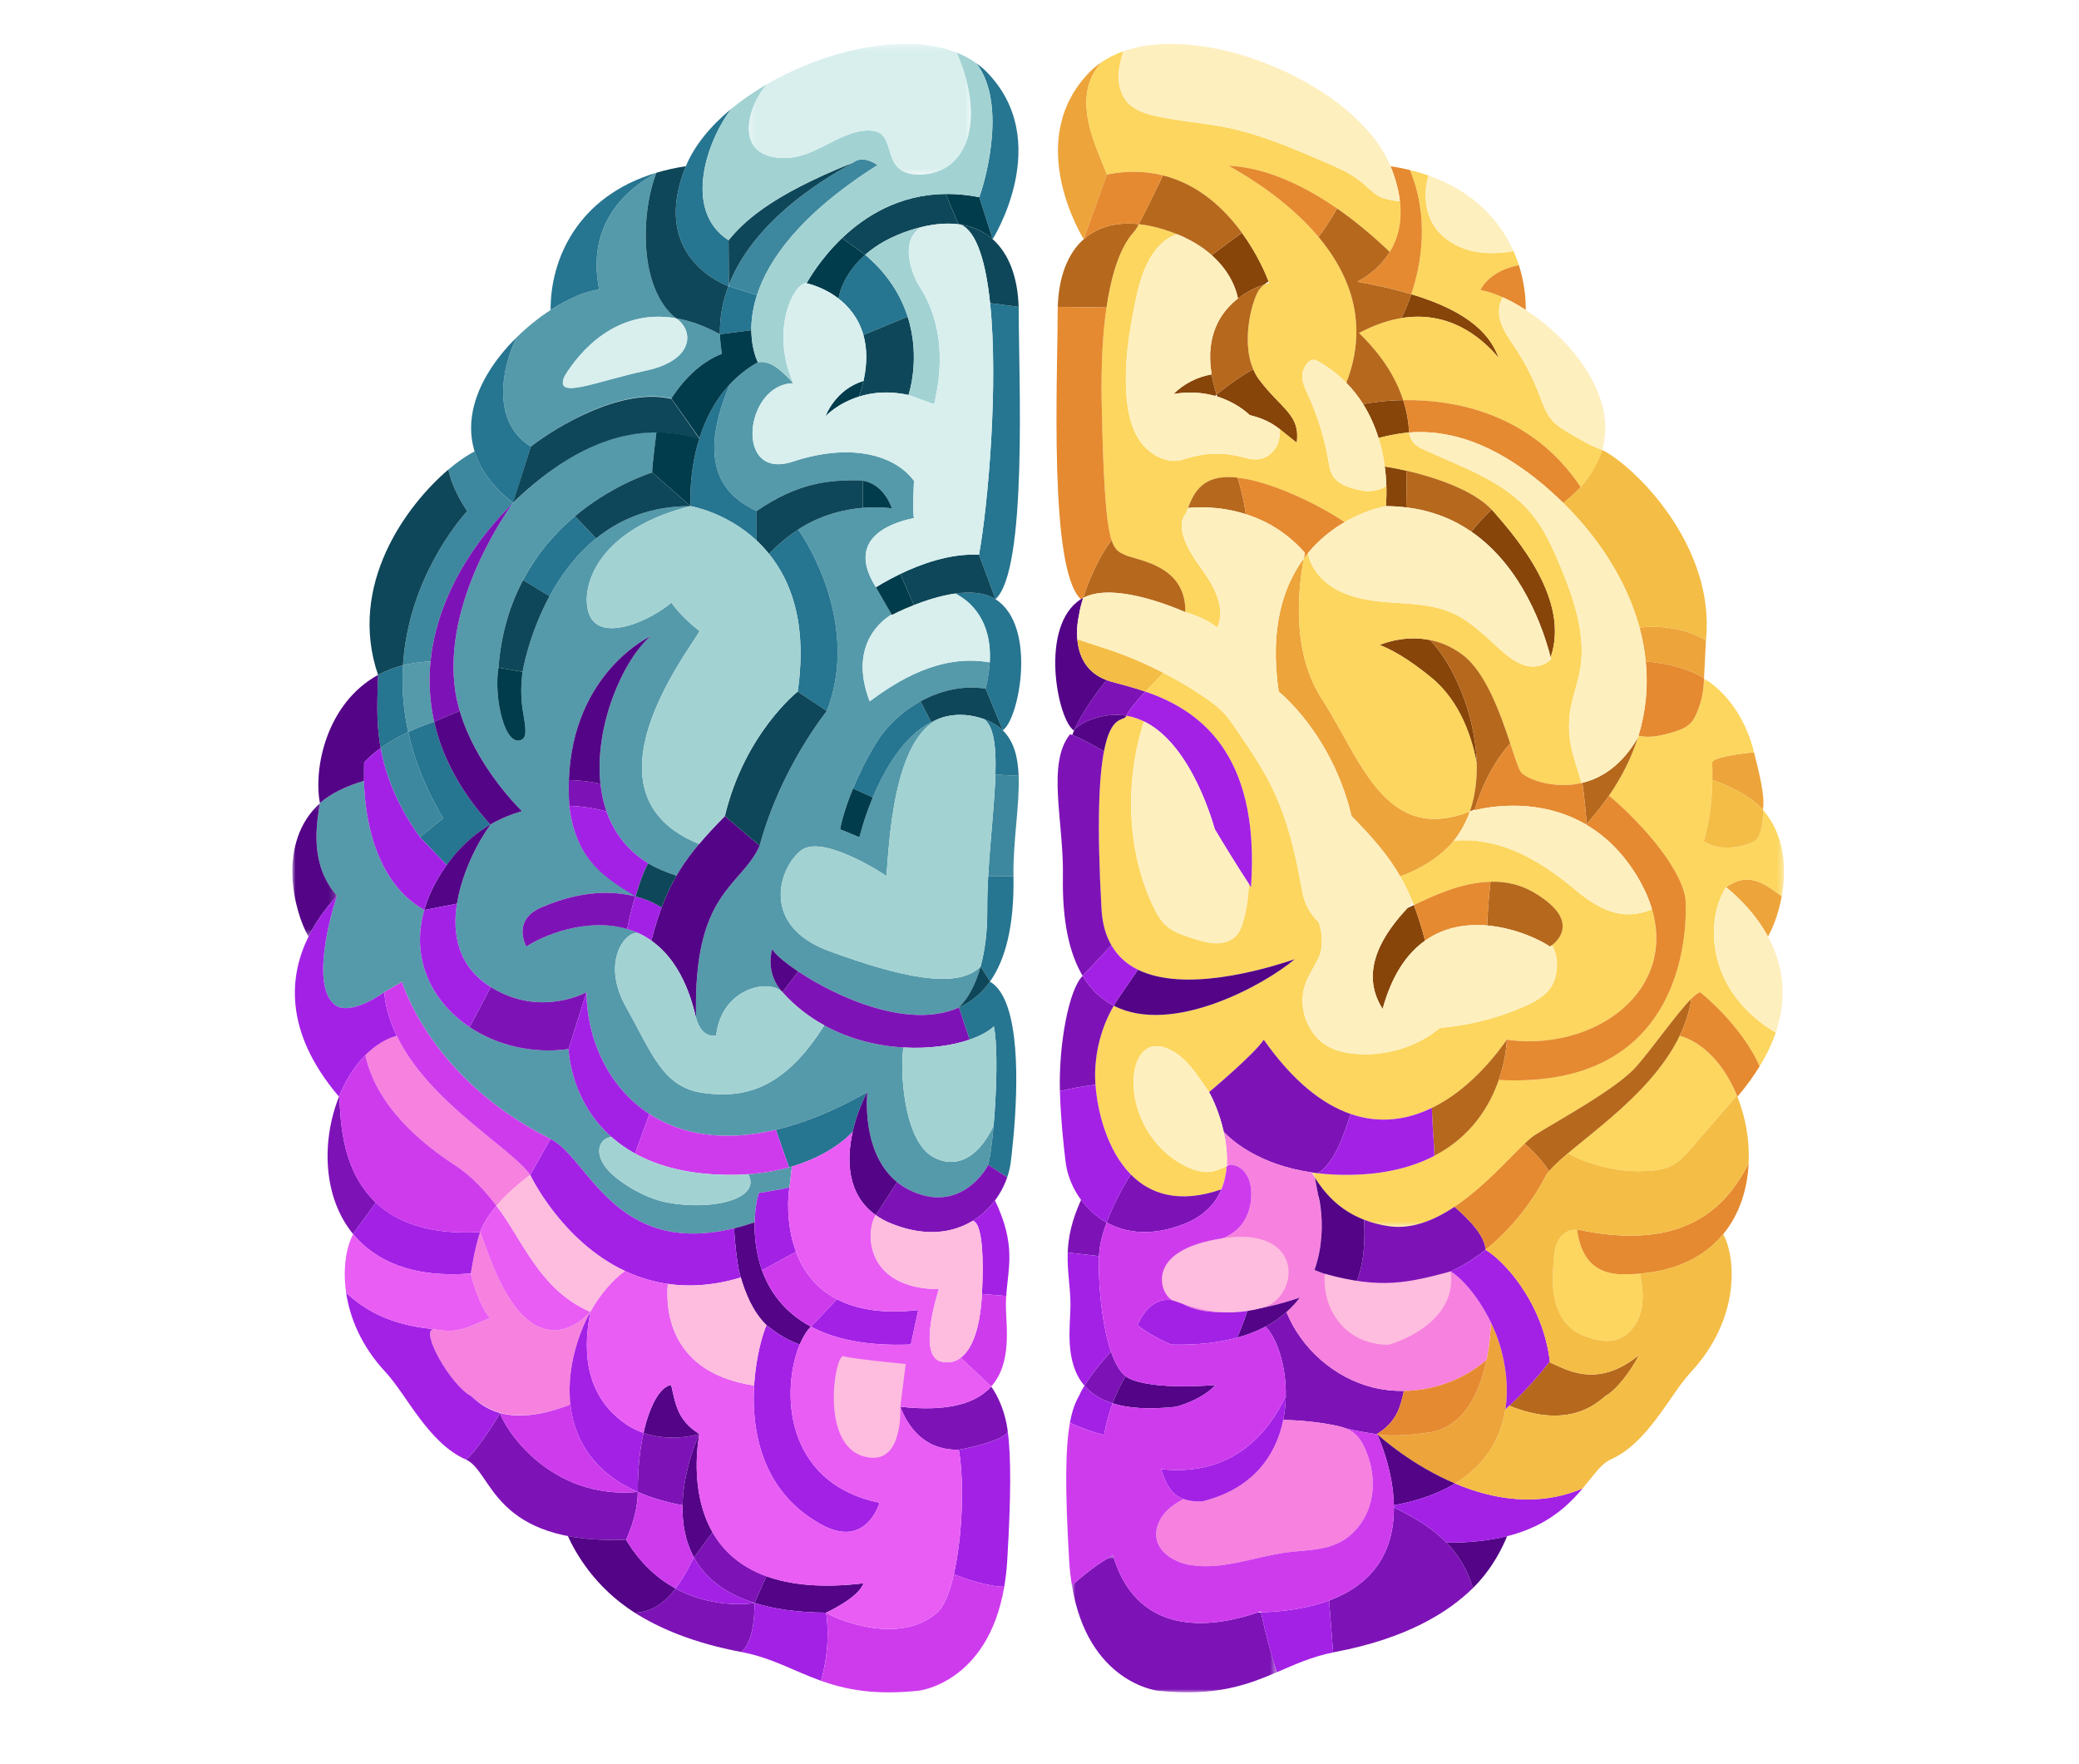
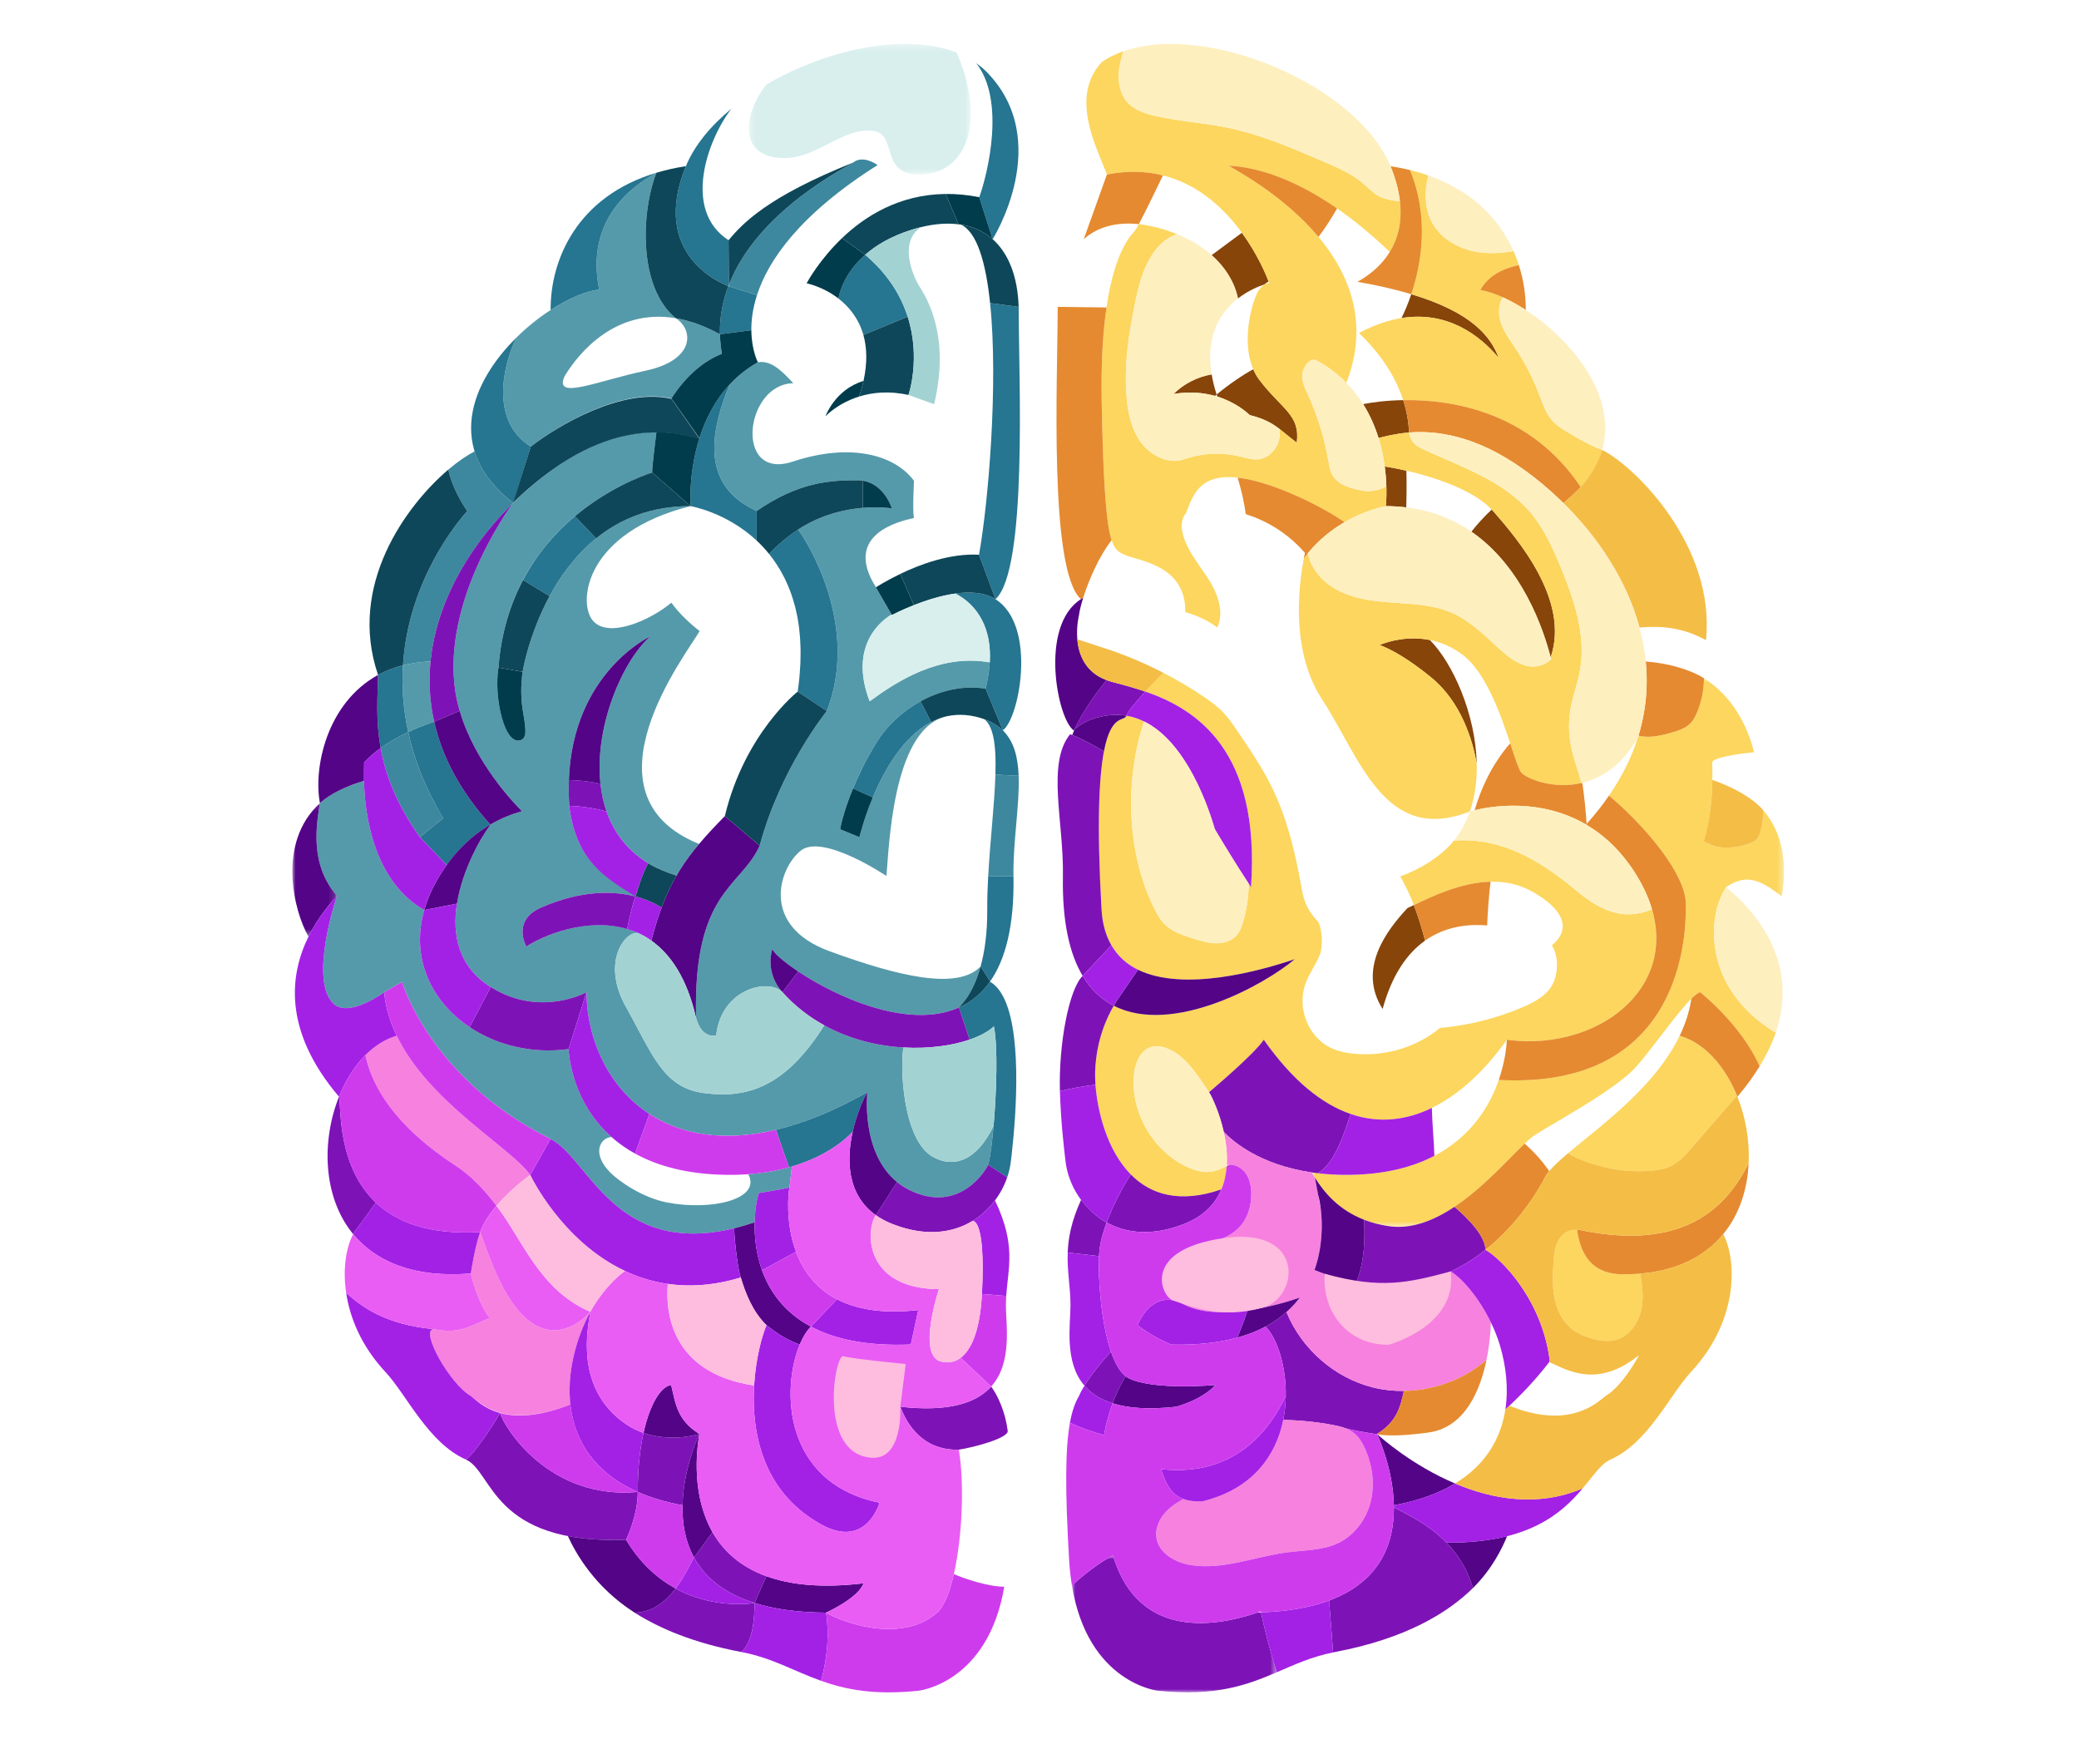
<svg xmlns="http://www.w3.org/2000/svg" xmlns:xlink="http://www.w3.org/1999/xlink" viewBox="-45 10 320 240" width="330" height="280">
  <defs>
    <path id="a" d="M.898.933H73.598v84.428H.898z" />
    <path id="c" d="M.988.942h31.538V22H.988z" />
    <path id="e" d="M0 .147h6.864v20.546H0z" />
    <path id="g" d="M.259.296H34.432v20.107H.259z" />
  </defs>
  <g fill="none" fill-rule="evenodd">
    <path fill="#559AAA" d="M70.177 174.956c2.059 3.844-5.63 5.661-12.451 4.363-3.93-.748-7.541-3.365-8.767-4.592-2.974-2.974-1.571-5.414.179-5.488-6.444-5.701-6.621-13.539-6.621-13.539-5.589.771-11.05-.588-15.236-3.382-5.79-3.864-9.133-10.478-6.979-18.021-7.793-4.397-9.186-14.75-9.269-19.879-2.757.811-5.226 2-6.792 3.433-.484 3.093-1.685 9.348 2.623 14.256 0 0-4.408 12.993-.515 16.622 2.373 2.212 7.785-1.776 7.785-1.776l2.752-1.585s4.262 14.879 22.849 24.161c5.863 2.928 9.853 18.204 28.254 13.757 1.009-.244 2.072-.562 3.17-.929.05-2.142.395-3.807.643-4.497 0 0 4.069-.662 4.709-.869l.382-3.222c-.153.044-.299.092-.456.135-1.813.503-3.896.88-6.26 1.052M109.972 200.284c.029-1.073-.015-2.109-.062-3.051.046.942.09 1.979.062 3.051M109.91 197.233c-.016-.326-.032-.641-.046-.94.014.299.03.614.046.94M108.608 206.17c-.287.514-.63 1.005-1.041 1.463.411-.458.754-.948 1.041-1.463M109.652 203.235c-.09.44-.196.877-.337 1.305.141-.428.247-.865.337-1.305M109.652 203.235c.14-.682.231-1.373.278-2.059-.047.686-.138 1.377-.278 2.059" />
    <path fill="#559AAA" d="M37.64 118.588c-.166.028-.33.052-.498.084.168-.032.331-.056.498-.084m1.267-.18c.184-.021.365-.04.545-.056-.18.016-.362.035-.545.056m2.202-.152c-.153.003-.311.014-.467.02.156-.006.313-.017.467-.02m65.981 55.247c.282-.846.596-3.156.843-5.999-2.538 5.342-6.088 6.582-9.314 4.798-4.631-2.56-5.11-13.68-4.563-16.847-3.98-.235-8.262-1.248-12.186-3.407-6.248 9.935-12.32 11.23-18.541 10.419-6.272-.818-7.909-6-11.966-13.231-4.038-7.196.165-11.98 1.949-11.354-6.646-3.103-14.624.232-17.289 2.046 0 0-2.323-3.996 2.24-5.997 6.408-2.81 11.379-2.536 14.56-1.72.014-.034.028-.072.042-.104-4.456-2.753-9.125-5.233-10.225-13.607-.005-.08-.006-.156-.012-.236-.095-1.391-.111-2.712-.065-3.973.603-16.62 12.577-22.133 12.577-22.133-4.217 3.619-8.69 13.791-7.718 22.726.159 1.46.462 2.888.936 4.247 1.106 3.167 3.141 5.966 6.408 7.977 1.205.741 2.794 1.396 4.37 1.902.999-1.725 2.136-3.294 3.468-4.876-18.861-7.647-1.8-29.416.081-32.765-1.51-1.178-3.102-2.653-4.348-4.367-3.302 2.753-9.778 5.587-12.119 2.718-2.323-2.846-1.101-13.538 15.075-17.581-21.722-.071-25.859 25.495-25.859 25.495-.061.511-.356 2.588-.097 4.962.251 2.309 1.069 4.916 0 5.471-2.659 1.379-4.378-6.611-3.609-11.079.859-11.338 6.278-18.685 11.773-23.296 5.062-4.247 10.188-6.173 11.877-6.734 0-1.1.662-6.214.662-6.216-4.042-.005-9.495 1.131-15.958 5.755-2.106 1.506-4.172 3.249-6.128 5.177-.477.644-11.05 15.108-8.851 29.116.154.977.389 1.928.66 2.863 2.317 8.013 8.529 14.4 9.576 15.436.001 0 .002 0 .003-.001-1.606.45-3.252 1.11-4.87 2.059.009.01.017.021.027.032-2.777 3.596-10.63 18.317.038 24.973 7.636 4.764 14.727.801 14.727.801.078 7.207 3.33 14.591 9.691 18.738 4.759 3.102 11.263 4.381 19.472 2.434 4.239-1.005 8.928-2.861 14.077-5.79 0 0-1.059 9.262 4.569 13.832.577.469 1.224.889 1.95 1.244 7.808 3.815 11.897-3.396 12.067-3.908M36.696 62.985c4.17-3.269 14.088-9.185 21.639-7.41 2.159-3.344 4.844-5.737 7.788-6.884-.177-1.025-.287-2.03-.308-3.007l-.013.002c-2.443-1.339-4.704-2.117-6.786-2.469 2.762 1.76 3.009 6.446-4.627 8.071-7.64 1.625-14.182 4.627-12.485.85 2.265-3.744 7.945-10.473 17.112-8.921-.001-.001-.002-.002-.003-.002-5.857-4.779-5.299-16.515-2.975-22.387-.004.001-.008.003-.011.004-9.552 5.288-9.813 13.051-8.802 17.972-2.048.232-4.74 1.371-7.475 3.148-1.801 1.17-3.618 2.616-5.283 4.264-2.054 4.259-4.082 12.824 2.229 16.769" />
    <path fill="#559AAA" d="M71.464 72.896c6.511-4.501 11.354-4.741 15.53-4.741.277 0 .538.025.789.064 3.366.522 4.496 4.269 4.496 4.269s-1.822-.311-4.496-.086c-2.762.231-6.433 1.039-9.946 3.347 1.53 1.995 9.478 14.838 4.432 27.918 0 0-7.135 8.756-10.34 20.729-2.884 6.44-10.299 6.969-9.787 26.52.915 3.343 3.096 2.68 3.096 2.68.771-7.231 8.125-8.849 10.195-6.643-2.791-3.106-1.565-6.647-1.565-6.647.278.643 1.763 1.967 3.991 3.453 5.902 3.936 17.02 9 24.744 5.539l-.02-.062s2.057-1.567 3.351-6.247l-.003-.004c-3.578 3.731-12.804 1.476-23.273-2.354-10.652-3.897-7.794-12.731-4.423-15.459 3.37-2.728 13.206 3.886 13.206 3.886.399-4.241.887-21.875 8.714-24.426-9.145 2.629-12.869 18.459-12.869 18.459l-2.97-1.221s.901-5.626 5.528-13.235c1.604-2.638 4.027-4.909 6.838-6.453 3.058-1.68 6.577-2.498 10.021-1.954.376-1.485.568-2.82.64-4.044-7.781-1.383-14.442 3.023-18.483 5.991-3.367-8.805 2.114-12.615 3.374-13.353l-2.418-4.189s.011-.008.013-.008c-5.196-8.185 3.736-10.197 5.838-10.653-.229-1.277.016-5.722.016-5.722-2.84-3.889-9.578-5.972-18.67-2.962-9.092 3.01-7.389-11.97.091-12.061-2.256-2.491-3.709-3.499-5.45-3.233-1.709.958-3.132 2.123-4.328 3.406-5.955 14.007.741 17.832 4.138 19.496M21.83 105.329c-.709-3.15-.859-6.263-.56-9.294-1.45.069-3.036.285-4.245.594-.201 3.2.009 6.646.807 10.286 2.235-1.054 3.998-1.586 3.998-1.586" />
    <path fill="#3D889E" d="M86.303 19.269c-.664.542-14.627 7.239-19.115 18.803l.001.231 4.323 1.372c1.742-5.394 6.577-12.442 18.56-20.028 0 0-2.204-1.654-3.769-.378M13.592 109.37c.722 4.004 2.381 8.593 6.048 13.721 2.293-1.912 3.581-2.912 3.581-2.912-2.776-4.633-4.472-9.077-5.39-13.264-1.336.631-2.84 1.452-4.239 2.455M28.053 63.71c-1.049.531-2.604 1.575-4.042 2.799.514 2.55 1.965 5.02 2.904 6.387-1.387 1.552-9.062 10.577-9.89 23.733 1.209-.309 2.795-.524 4.245-.594.924-9.355 6.158-17.928 12.684-24.361.011-.015.023-.031.023-.031-3.232-2.512-5.089-5.206-5.924-7.933M108.215 113.458c-.136 4.506-.809 10.146-1.11 15.612l3.891.047c-.093-5.398.965-10.968.793-15.476l-3.574-.183z" />
    <path fill="#87450A" d="M171.45 72.334c.054-1.648.07-3.958.021-5.653-1.255-.288-2.392-.502-3.33-.643.475 3.52.166 6.101.166 6.101 1.096-.003 2.135.074 3.143.195M184.596 72.668c-1.211 1.142-2.325 2.377-3.117 3.404 7.857 5.429 11.092 15.026 12.197 19.344 2.997-8.736-5.002-18.118-8.845-22.513-.07-.081-.16-.156-.235-.235M171.638 133.996c-3.129 3.361-7.773 9.332-3.824 15.536 1.445-5.295 3.801-8.588 6.534-10.521-.534-2.057-1.103-3.858-1.729-5.475-.347.165-.676.32-.981.46M171.879 60.811c-.07-1.783-.4-3.448-.899-4.988-2.588.044-4.735.331-6.164.615 1.068 1.708 1.833 3.488 2.367 5.212 1.033-.249 2.625-.673 4.696-.839M167.351 93.506c1.887.729 4.413 2.12 7.936 4.997 4.671 3.814 6.388 9.745 7.013 13.256-.173-7.619-3.684-15.473-7.219-19.019-3.247-.647-6.175.126-7.73.766M135.616 54.883c2.493-.421 4.637-.203 6.391.295l.255-.216c-.349-1.098-.605-2.133-.766-3.099-2.206.377-4.29 1.446-5.88 3.02M185.682 49.329c-1.181-3.197-4.018-6.978-13.456-9.811-.521 1.55-1.074 2.803-1.513 3.676 7.066-1.14 12.043 2.642 14.969 6.135M147.901 51.071c-1.516.82-3.689 2.273-5.638 3.891.033.104.063.207.098.312 2.757.861 4.476 2.35 5.004 2.856 2.22.548 3.439 1.257 4.619 2.161.791.604 1.565 1.294 2.613 2.084.577-4.292-2.306-5.125-5.765-9.673-.383-.504-.682-1.055-.931-1.631M145.541 40.185c1.563-1.216 3.164-1.866 4.068-2.167.216-.171.428-.312.653-.462-.336-.89-1.641-4.104-4.108-7.493l-4.656 3.447c3.147 2.796 3.887 5.787 4.043 6.675" />
    <path fill="#267591" d="M76.437 173.904c5.566-1.543 8.629-4.223 9.805-5.461.628-2.82 1.698-5.172 2.262-6.109-5.149 2.929-9.838 4.785-14.077 5.791l2.01 5.779zM67.325 53.4c-2.329 2.499-3.776 5.456-4.666 8.277l.026.037c-.011-.003-.024-.006-.035-.008-1.721 5.483-1.358 10.433-1.358 10.433s5.452.897 10.171 5.296v-4.539c-3.397-1.664-10.093-5.489-4.138-19.496M75.731 83.158c.133.266.258.542.383.82.054.119.108.238.16.36.107.251.209.509.309.771.062.162.123.327.182.494.088.249.174.5.255.757.063.198.121.402.179.606.071.246.142.49.206.744s.119.518.177.781c.048.22.101.434.144.661.092.479.171.973.239 1.479.026.195.043.4.065.598.039.347.077.695.105 1.054.017.226.028.459.04.691.019.35.035.703.043 1.063.005.241.007.485.007.731 0 .375-.007.757-.019 1.144-.008.244-.015.486-.027.735-.022.429-.055.871-.093 1.317-.018.217-.031.43-.054.652-.067.673-.148 1.359-.251 2.066l4.487 2.985c5.046-13.08-2.901-25.924-4.432-27.918-1.343.883-3.126 2.301-4.464 3.744l.001.001c.854 1.055 1.647 2.254 2.335 3.62.007.015.015.029.023.044M105.73 24.59l2.06 6.463c.001-.001 9.553-15.133-.969-25.785-.478-.483-1.008-.907-1.561-1.303 4.505 5.699 1.815 16.881.47 20.625M87.891 45.796l6.819-2.809c-1.005-3.145-2.953-6.501-6.542-9.534-3.203 2.812-3.953 5.839-4.11 6.733 1.573 1.223 3.101 3.021 3.833 5.61M67.138 31.213c-7.165-4.621-3.223-15.53.449-20.241-3.21 2.648-5.711 5.662-7.014 8.847-5.592 13.671 5.563 18.098 6.541 18.456.025-.067.048-.136.074-.203l-.05-6.859zM34.467 46.216c-6.908 6.837-11.166 17.13-.49 25.427l2.719-8.658c-6.311-3.945-4.282-12.511-2.229-16.769M39.75 41.952c2.734-1.777 5.427-2.917 7.475-3.148-1.012-4.921-.75-12.684 8.801-17.973-12.228 3.658-16.323 13.421-16.276 21.121M67.114 38.276c-.861 2.286-1.356 4.756-1.3 7.408l4.832-.624c-.014-1.513.201-3.326.866-5.385l-4.323-1.372s-.031-.011-.075-.027M17.025 96.629c-1.405.359-2.685.861-3.833 1.49-.037 2.963-.414 6.736.4 11.251 1.4-1.003 2.903-1.824 4.24-2.454-.798-3.641-1.009-7.087-.807-10.287M35.508 83.515l4.077 2.473c1.69-3.127 4.011-6.344 7.164-8.889l-3.248-3.407c-2.91 2.441-5.792 5.66-7.993 9.823M108.225 86.459c4.963-4.475 3.58-34.01 3.58-44.18 0-.274-.006-.544-.015-.812l-4.395-.579c1.29 12.411-.271 30.792-1.705 38.728l2.535 6.843c-1.661-1.059-3.904-1.182-6.182-.865 2.372 1.189 5.675 4.196 5.299 10.589-.072 1.225-.263 2.559-.639 4.044l2.64 6.406c2.475-1.574 5.391-16.025-1.118-20.174M107.402 145.282c.145-.207.286-.419.423-.64.002-.003.003-.006.005-.009.136-.22.269-.446.398-.68 0 0 .001-.001.001-.002.13-.236.256-.479.378-.731l.006-.013c.12-.248.236-.503.349-.765.004-.011.008-.021.012-.032.11-.257.215-.522.317-.794.007-.02.013-.041.021-.061.098-.265.193-.535.282-.814.008-.022.014-.046.021-.068.089-.279.175-.563.256-.856.008-.027.013-.055.021-.081.079-.291.156-.587.227-.892.012-.051.022-.105.034-.156.065-.285.128-.573.186-.869.012-.061.021-.126.033-.188.055-.291.109-.586.157-.89.013-.082.023-.168.036-.252.043-.289.087-.579.124-.878.012-.101.021-.206.033-.308.034-.289.067-.579.095-.878.013-.142.022-.29.033-.435.022-.266.045-.53.062-.805.015-.236.024-.483.035-.726.009-.19.02-.376.027-.57.012-.337.017-.686.022-1.035.001-.108.006-.212.007-.321.003-.462.001-.934-.008-1.416l-3.891-.046c-.097 1.74-.156 3.462-.146 5.123.022 3.722-.417 6.593-1.022 8.787-.001.003-.002.005-.003.008l1.467 2.296c.001-.001.002-.002.002-.003M106.509 104.932c.644.507 1.07 1.386 1.34 2.543.362 1.548.437 3.611.366 5.983l3.574.183c-.11-2.875-.715-5.321-2.451-7.005-.731-.709-1.653-1.288-2.829-1.704M107.958 145.739c-.159-.133-.325-.255-.498-.36h-.001c-.028-.017-.054-.04-.083-.057-1.328 1.882-2.958 3.163-4.773 3.977l1.646 4.942c1.615-.555 2.903-1.257 3.729-2.033.976 4.76-.089 18.899-.888 21.295l2.942 1.927c.264-.774.447-1.556.543-2.322.047-.376.097-.798.149-1.253.002-.021.004-.038.006-.059.706-6.284 1.657-19.382-1.603-24.671-.341-.554-.73-1.02-1.169-1.386M89.843 108.635c-1.583 2.603-2.721 4.964-3.545 6.958l3.041 1.382c1.746-4.193 4.664-9.382 8.99-11.608l-1.648-3.185c-2.811 1.544-5.234 3.815-6.838 6.453" />
    <path fill="#267591" d="M21.83 105.329s-1.763.532-3.998 1.586c.918 4.187 2.613 8.631 5.39 13.264 0 0-1.288 1-3.581 2.912l4.122 4.286c2.039-2.84 4.343-4.845 6.709-6.231-4.738-5.229-7.46-10.572-8.642-15.817z" />
-     <path fill="#EDA43A" d="M184.476 197.763c-.011.595-.091 2.972-.671 5.772-.958 4.628-3.282 10.405-8.93 11.179-3.927.538-6.245.535-7.855.285.6.549 5.343 4.77 11.94 7.559 4.811-2.906 7.077-7.036 7.745-11.384.505-3.289.1-6.702-.817-9.807-.365-1.237-.853-2.449-1.412-3.604M178.778 123.626c1.084-1.368 1.9-2.881 2.463-4.495-.016.005-.026.008-.04.013-13.069 5.132-16.83-8.243-22.696-17.246-4.688-7.193-3.76-16.669-2.82-21.712-3.158 4.276-5.296 10.743-3.867 20.496 0 0 8.165 6.423 11.213 19.16 3.24 3.299 5.612 6.001 7.493 9.28 3.42-1.227 6.526-3.317 8.254-5.496M220.671 130.781c2.116 1.722 4.661 4.293 6.455 7.604.799-1.398 1.652-3.631 2.119-6.202-2.964-2.204-5.175-3.734-8.574-1.402M207.353 90.816c.465 1.71.778 3.461.954 5.237 3.358.236 6.791 1.197 8.976 2.584l.238-4.7c.008-.427.024-.828.06-1.171-3.787-2.096-7.197-2.193-10.228-1.95M226.339 118.86c.401-2.104-.653-5.93-1.359-8.833-2.877.25-6.413.875-6.432 1.554 0 .464.037 1.425.019 2.697 3.17 1.064 6.247 2.835 7.772 4.582M124.625 3.763c-.662.447-1.287.939-1.846 1.506-10.522 10.652-.969 25.784-.969 25.785l3.563-9.947c-1.391-3.869-5.902-11.868-.748-17.344" />
    <path fill="#FCD65E" d="M198.169 97.559c1.025-5.454-.866-11.006-2.992-16.132-1.215-2.93-2.544-5.868-4.594-8.288-4.202-4.96-10.757-7.062-16.651-9.805-.908-.422-1.859-1.134-2.053-2.523-2.071.165-3.663.59-4.696.839.477 1.539.776 3.033.958 4.388.939.141 2.075.354 3.33.643 4.468 1.026 10.298 2.994 13.125 5.987.075.079.165.154.235.235 3.843 4.396 11.842 13.777 8.845 22.513.025.099.048.191.071.284-.089.09-.18.177-.28.258-.822.664-1.993.993-3.059.835-1.797-.266-3.292-1.482-4.638-2.7-2.243-2.028-4.418-4.238-7.174-5.48-4.041-1.82-8.706-1.299-13.074-2.048-2.066-.354-4.114-1.015-5.824-2.226-1.675-1.187-2.997-2.947-3.392-4.958-.212.258-.417.529-.621.805-.94 5.043-1.868 14.519 2.82 21.712 5.867 9.003 9.627 22.378 22.697 17.245.013-.005.028-.012.042-.018.808-2.317 1.114-4.828 1.057-7.366-.626-3.511-2.342-9.442-7.013-13.256-3.523-2.877-6.049-4.267-7.936-4.997 1.554-.64 4.483-1.412 7.73-.765 1.655.329 3.393 1.026 5.074 2.302 3.554 2.698 5.818 9.14 7.294 13.597.732 2.211 1.271 3.937 1.674 4.468.649.853 4.757 2.693 9.291 1.652-.483-1.873-1.2-3.69-1.588-5.587-.408-1.998-.424-4.075-.048-6.079.352-1.87 1.038-3.665 1.39-5.535" />
    <path fill="#FCD65E" d="M134.006 21.237c5.54 1.389 9.51 5.202 12.148 8.826 2.467 3.389 3.772 6.603 4.108 7.493.06.158.09.245.09.245s-.284.065-.743.218c-.239.19-.486.422-.777.785-.912 1.137-2.927 7.641-.931 12.266.248.576.548 1.128.931 1.631 3.459 4.548 6.341 5.381 5.765 9.673-1.048-.789-1.822-1.479-2.613-2.084.054.762-.021 1.529-.305 2.236-.475 1.187-1.534 2.17-2.796 2.376-1.029.168-2.064-.169-3.079-.412-3.041-.726-5.783-.497-8.652.459-2.375.791-5.027-.638-6.465-2.529-1.547-2.037-2.094-4.66-2.295-7.21-.323-4.099.141-8.214.908-12.24.673-3.527 1.295-7.243 3.511-10.188.855-1.135 2.026-2.089 3.373-2.493-.612-.25-1.261-.485-1.955-.702-1.4-.438-2.714-.714-3.943-.846-.239.447-.425.77-.526.906-.48.644-3.119 2.832-4.448 11.914-.542 3.705-.867 8.55-.736 14.916.271 13.204.746 18.539 1.521 20.908.515 1.574 1.163 1.843 1.972 2.231 1.907.916 9.506 1.471 9.373 8.836 1.762.502 3.463 1.264 4.929 2.362 1.131-2.481-.021-5.4-1.513-7.681-1.493-2.283-3.385-4.446-3.888-7.126-.181-.963-.073-2.109.579-2.773.101-.268.203-.541.308-.815.966-2.514 2.31-5.119 7.23-4.711.132.011.275.035.412.05 5.029.566 12.271 3.997 16.464 6.843 3.418-1.981 6.344-2.462 6.344-2.462s.143-1.204.084-3.087c-.912.65-2.498.905-3.475.731-1.889-.335-4.04-.856-4.909-2.566-.306-.602-.407-1.283-.521-1.949-.606-3.558-1.68-7.036-3.185-10.316-.462-1.007-.977-2.07-.836-3.169.142-1.098 1.113-2.517 2.137-2.093 1.835.99 3.355 2.173 4.626 3.465 1.113-2.841 1.568-5.52 1.548-8.039-.02-2.437-.492-4.72-1.291-6.84-.123-.326-.251-.648-.389-.966-1.049-2.431-2.505-4.637-4.154-6.606-4.922-5.875-11.508-9.637-13.821-10.947 3.821.142 9.587 1.65 16.684 6.567 2.542 1.762 5.255 3.964 8.11 6.695 1.19-1.938 1.946-4.498 1.559-7.817-1.209-.054-2.689-.42-3.34-.819-.958-.589-1.733-1.428-2.606-2.136-1.643-1.333-3.611-2.188-5.552-3.028-4.929-2.131-9.902-4.277-15.164-5.351-3.585-.731-7.262-.955-10.835-1.744-1.644-.363-3.354-.901-4.47-2.163-1.051-1.188-1.409-2.866-1.308-4.449.074-1.155.369-2.278.719-3.384-1.193.418-2.296.961-3.293 1.634-5.155 5.476-.643 13.475.747 17.344 3.226-.64 6.092-.506 8.634.131M175.391 164.756c4.526-2.199 8.492-6.162 11.536-10.497 13.337 1.839 26.069-7.304 22.339-20.065-4.514 1.887-8.137.041-11.67-2.909-2.995-2.502-6.222-4.795-9.848-6.24-2.836-1.132-5.945-1.704-8.97-1.419-1.728 2.179-4.835 4.269-8.255 5.496.708 1.235 1.352 2.544 1.938 4.008.054.132.106.272.158.407 2.929-1.388 7.298-3.489 11.807-3.595 2.214-.051 4.461.376 6.586 1.612 7.181 4.177 3.911 7.36 2.852 8.171 1.082 1.676 1.003 4.405.038 6.138-.905 1.628-2.658 2.577-4.365 3.321-4.086 1.78-8.463 2.873-12.901 3.264-3.533 2.942-8.275 4.353-12.871 4.001-1.398-.107-2.805-.372-4.06-.999-3.421-1.711-5.077-6.19-3.778-9.788.562-1.554 1.575-2.908 2.2-4.438.505-1.235.436-3.497-.154-5.003-.849-.92-1.611-1.932-2.064-3.095-.342-.88-.501-1.818-.667-2.747-.915-5.097-2.146-10.187-4.411-14.844-1.515-3.114-3.47-5.99-5.419-8.854-.658-.968-1.32-1.941-2.128-2.787-.893-.937-1.947-1.702-3.018-2.428-1.988-1.346-4.06-2.566-6.192-3.668-.416.411-1.596 1.59-2.788 2.881 7.735 2.662 17.752 8.919 16.269 30.102-.116-.175-.232-.354-.349-.531-.023 2.015-.321 4.027-.9 5.957-.207.691-.458 1.387-.922 1.939-.76.903-2 1.288-3.181 1.278-1.181-.009-2.328-.362-3.456-.712-1.671-.519-3.42-1.086-4.62-2.36-.592-.628-1.014-1.396-1.403-2.167-4.318-8.582-4.657-19.748-1.633-28.908-.848-.416-1.747-.723-2.704-.882-.386.951-2.347-.351-3.465 5.482-.753 3.923-1.123 11.073-.375 24.317.127 2.253.673 4.058 1.514 5.518.991 1.718 2.398 2.947 4.09 3.775 7.08 3.466 18.921.147 24.144-1.625-4.589 3.896-18.816 11.825-27.865 7.165-1.019 1.753-2.709 5.264-2.867 10.166-.018.571-.004 1.245.051 1.991.291 3.986 1.732 10.05 5.437 13.811 2.982 3.028 7.438 4.549 13.944 2.297.477-1.138.725-2.351.814-3.578-.88.453-1.799.831-2.779.895-1.14.073-2.267-.289-3.303-.77-5.207-2.425-8.627-8.239-8.215-13.968.141-1.969 1.058-4.257 3.005-4.582.614-.103 1.246.016 1.837.21 2.998.984 4.969 4.224 6.741 6.836 0 0 7.025-5.896 8.422-8.076 4.499 6.396 9.027 9.936 13.376 11.433 4.424 1.522 8.662.928 12.498-.936M213.53 153.654c-3.817 7.934-12.194 13.855-17.195 18.094.065.038.135.072.201.109.082.033.15.047.164.011-.01.026-.009.051-.004.076 3.323 1.846 7.859 2.712 11.593 2.544 1.36-.061 2.755-.2 3.969-.816 1.251-.635 2.203-1.72 3.122-2.779l6.965-8.024c-1.847-4.516-4.972-8.096-8.815-9.215" />
    <g transform="translate(156 97.704)">
      <mask id="b" fill="#fff">
        <use xlink:href="#a" />
      </mask>
      <path fill="#FCD65E" d="M60.003 29.243c-.075.157-.15.313-.229.469.079-.155.154-.312.229-.469m-.861 1.599c-.089.148-.172.298-.265.444.093-.145.176-.296.265-.444m1.547-3.197c-.046.12-.095.239-.143.358.048-.119.097-.238.143-.358m9.367-3.45c-.133.562-.307 1.144-.716 1.551-.301.301-.701.477-1.099.623-1.425.52-2.966.714-4.474.566-.668-.066-1.821-.483-2.526-.905 1.622-5.402 1.307-10.816 1.307-12.152.018-.68 3.554-1.305 6.432-1.554-1.032-4.241-3.423-8.677-7.697-11.391-.031 1.718-.355 3.431-.984 5.029-.292.743-.658 1.479-1.243 2.022-.686.636-1.605.947-2.5 1.22-1.72.525-3.555.967-5.301.579-.053.096-.107.192-.161.287-.941 2.967-2.396 5.955-4.445 8.926 2.834 2.293 9.125 8.476 11.184 13.748.281.72.488 1.424.592 2.098 0 0 2.609 29.581-28.734 27.905-1.334 3.866-4.121 8.656-9.912 11.675-3.276 1.709-7.503 2.854-12.989 2.931-1.793.025-3.447-.068-4.97-.247l-.922-.124.486.798c1.409 2.236 3.615 4.951 7.577 6.484 1.145.444 2.419.8 3.883 1.002 3.484.482 6.913-.914 10.038-2.999 4.465-2.978 8.307-7.363 10.786-9.717.624-.593 1.163-1.059 1.602-1.339 3.411-2.17 12.505-7.027 15.606-10.541 2.481-2.813 6.217-8.201 8.459-10.427.559-.555 1.028-.922 1.358-.994 0 0 6.333 4.989 9.149 11.396 1.099-1.795 1.916-3.525 2.481-5.183-3.573-2.112-6.615-5.2-8.225-9.015-1.762-4.175-1.851-9.542.573-13.37 3.399-2.332 5.61-.802 8.574 1.402.774-4.264.473-9.453-2.907-13.322.098 1.008-.047 2.045-.282 3.038" mask="url(#b)" />
    </g>
    <path fill="#FCD65E" d="M204.021 190.337c-4.193-.354-5.763-3.197-6.271-6.781-1.123-.228-2.281.527-2.853 1.531-.586 1.028-.695 2.252-.775 3.433-.124 1.819-.207 3.663.139 5.453.345 1.791 1.161 3.547 2.567 4.709.895.738 1.985 1.206 3.096 1.535 1.245.37 2.588.576 3.837.224 2.176-.613 3.594-2.826 3.955-5.057.276-1.701.055-3.424-.282-5.126-1.077.089-2.217.115-3.413.079M170.713 43.194c-2.01.325-4.191 1.056-6.539 2.297 2.114 2.025 5.266 5.573 6.806 10.331 7.874-.133 19.737 2.011 27.317 13.375 1.698-1.851 2.762-3.77 3.316-5.703-1.811-.675-3.505-1.654-5.172-2.645-.846-.503-1.703-1.015-2.378-1.73-1.095-1.162-1.604-2.739-2.179-4.229-.962-2.495-2.195-4.885-3.67-7.116-.832-1.259-1.753-2.493-2.217-3.929-.408-1.264-.388-2.751.321-3.844-1.246-.562-2.42-.947-3.456-1.126 1.071-1.981 3.146-3.259 5.923-3.826-.233-.724-.508-1.445-.824-2.159-1.849.321-3.724.434-5.568.135-2.77-.449-5.477-1.932-6.874-4.365-1.268-2.21-1.313-4.936-.668-7.414-.898-.315-1.841-.597-2.836-.839 3.017 7.294 1.765 14.494.212 19.111 9.438 2.833 12.274 6.614 13.455 9.811-2.926-3.493-7.903-7.275-14.969-6.135" />
-     <path fill="#B6681D" d="M181.479 76.073c.792-1.027 1.905-2.262 3.117-3.404-2.828-2.993-8.658-4.961-13.125-5.988.049 1.695.032 4.005-.021 5.653 3.972.474 7.287 1.844 10.029 3.739M183.903 136.677c4.223.369 7.999 2.111 9.673 3.251 0 0 5.788-3.516-2.564-8.375-2.125-1.235-4.372-1.663-6.586-1.611-.259 2.13-.445 4.691-.523 6.735M145.087 67.708c-4.92-.408-6.264 2.197-7.229 4.711 1.305-.137 4.851-.331 8.888.95-.193-1.578-.654-3.642-1.247-5.611-.136-.015-.279-.039-.412-.05M175.391 164.756c.049 2.395.34 5.325.388 7.37 5.791-3.019 8.577-7.809 9.912-11.675 1.198-3.471 1.236-6.192 1.236-6.192-3.044 4.335-7.01 8.298-11.536 10.497M193.576 203.937c-.007-.064-.021-.125-.028-.188-1.465 1.928-3.504 4.292-6.222 6.847 9.198 3.709 13.46-.424 14.802-1.514 1.701-.933 3.871-3.819 5.162-6.301-6.605 5.409-11.447 2.054-13.714 1.156M191.27 168.915c-.439.28-.979.746-1.603 1.338 1.404 1.205 2.914 2.889 3.778 4.241 3.636-4.277 15.366-11.02 20.093-20.847.864-1.796 1.494-3.694 1.797-5.701-2.242 2.227-5.978 7.615-8.46 10.427-3.1 3.515-12.194 8.372-15.605 10.542M181.243 119.125c.254-.1.519-.221.78-.335.846-2.901 2.489-6.799 5.426-10.15-1.476-4.457-3.74-10.899-7.293-13.597-1.682-1.275-3.419-1.973-5.075-2.302 3.535 3.546 7.046 11.399 7.219 19.018.058 2.538-.249 5.049-1.057 7.366M202.65 116.7c2.049-2.971 3.504-5.959 4.444-8.926-2.455 4.267-5.578 6.232-8.537 6.949.292 2.053.542 4.434.657 6.324 1.299-1.442 2.434-2.892 3.436-4.347M164.173 45.491c2.348-1.241 4.529-1.972 6.539-2.297.44-.873.993-2.126 1.514-3.676-2.338-.701-5.072-1.346-8.297-1.908 1.417-.762 3.522-2.208 4.985-4.591-2.855-2.731-5.568-4.933-8.109-6.695-.876 1.535-1.959 3.205-2.863 4.38 1.649 1.969 3.105 4.175 4.154 6.606.137.318.265.64.389.966.798 2.12 1.271 4.403 1.29 6.84.021 2.52-.434 5.198-1.548 8.039 1.019 1.036 1.873 2.142 2.588 3.283 1.429-.284 3.576-.572 6.164-.615-1.54-4.759-4.692-8.307-6.806-10.332M129.76 29.647c.102-.136.287-.459.526-.906-3.569-.383-6.411.478-8.477 2.312-2.493 2.213-3.858 5.841-4.001 10.414l7.504.094c1.329-9.082 3.968-11.27 4.448-11.914M128.07 79.617c-.81-.389-1.457-.657-1.972-2.231-1.948 2.494-3.533 6.188-4.378 8.879 4.379-2.34 12.839.939 15.723 2.187.133-7.364-7.466-7.919-9.373-8.835M141.496 51.863c.161.966.417 2.001.767 3.099 1.949-1.618 4.122-3.071 5.638-3.891-1.996-4.626.019-11.13.931-12.267.291-.362.539-.595.777-.785-.904.301-2.504.95-4.068 2.167-2.589 2.014-5.06 5.581-4.045 11.677M136.184 30.289c2.276.928 4.003 2.057 5.313 3.221l4.657-3.447c-2.638-3.624-6.608-7.437-12.148-8.826-1.014 2.108-2.787 5.762-3.72 7.504 1.229.132 2.543.408 3.943.846.693.217 1.343.452 1.955.702" />
    <path fill="#7D13B6" d="M108.15 178.992c.83-1.109 1.46-2.327 1.882-3.563l-2.942-1.927c-.17.512-4.259 7.723-12.067 3.908-.726-.355-1.373-.774-1.951-1.243l-3.273 5.089c.712.505 1.53.957 2.479 1.335 7.408 2.947 12.903.368 15.872-3.599M64.668 230.048l-2.844 3.902c1.602 2.927 4.474 5.477 9.324 7l1.812-4.123c-4.094-1.486-6.688-3.969-8.292-6.779M62.647 214.937s-4.228 1.36-8.597-.165c-.55 2.483-.895 5.53-.882 9.09 1.959.862 4.24 1.559 6.886 2.046.128-5.834 2.593-10.971 2.593-10.971M58.985 238.715c-1.476 1.931-3.534 3.701-6.299 3.723 3.842 2.444 9.124 4.679 16.405 6.053 1.749-1.467 2.038-4.942 2.057-7.539 0 0-6.056 1.091-12.163-2.237M48.358 119.131c-.475-1.36-.777-2.787-.937-4.248-1.815-.438-3.707-.562-4.858-.592-.046 1.261-.03 2.581.065 3.972 2.919.111 5.085.679 5.73.868M27.281 152.318c4.186 2.793 9.646 4.153 15.236 3.382l2.747-8.748s-7.091 3.964-14.727-.801l-3.256 6.167zM104.249 154.241l-1.646-4.942c-7.724 3.461-18.842-1.604-24.744-5.54l-2.426 3.194c1.929 2.147 4.121 3.82 6.438 5.095 3.923 2.159 8.205 3.172 12.185 3.407 3.895.229 7.5-.287 10.193-1.214M7.177 163.035c-2.678 6.701-2.554 15.391 2.187 21.153.058-.107.112-.227.173-.324 0 0 2.112-2.795 3.309-4.545-5.761-5.44-5.361-14.029-5.64-16.249-.01-.012-.019-.023-.029-.035M31.953 211.656c.078.171-3.731 6.197-5.249 7.215 4.212 1.858 3.976 13.111 24.659 12.345 0 0 1.804-3.676 1.804-7.352-13.612 1.226-20.556-9.862-21.214-12.208M33.954 71.674c-8.64 8.518-15.021 20.785-12.124 33.655.002-.001 2.2-.966 3.933-1.676-.271-.935-.506-1.886-.66-2.863-2.199-14.008 8.374-28.472 8.851-29.116M51.527 137.222c.191-.932.801-3.816 1.296-5.011-3.181-.816-8.152-1.091-14.56 1.719-4.563 2.001-2.24 5.998-2.24 5.998 2.43-1.655 9.276-4.557 15.504-2.706M93.576 210.747c1.061 2.775 3.467 6.743 9.006 6.61 2.489-.398 7.697-1.798 7.525-2.917-.379-2.886-1.46-5.296-2.54-6.807-2.2 2.453-6.326 3.969-13.991 3.114M156.898 174.685c.303.044.608.087.922.124 2.638-1.479 4.109-6.228 5.074-9.118-4.349-1.497-8.877-5.036-13.376-11.433-1.397 2.18-8.422 8.076-8.422 8.076.564.937 1.634 3.288 2.262 6.109 1.416 1.491 5.568 5.076 13.54 6.242M178.882 179.971c-3.125 2.084-6.554 3.48-10.038 2.999-1.464-.203-2.738-.559-3.883-1.002.124 2.698.15 6.31-1.224 9.675 8.54 1.601 15.155-1.269 19.92-5.053-.093-2.158-2.549-4.697-4.775-6.619M160.218 213.565c.43.081.861.178 1.284.298.163.047.323.101.483.159 1.327.382 3.632.754 4.994.97-.016-.033-.026-.055-.026-.055 3.059-1.904 3.571-4.112 4.133-6.622-1.595.019-3.19-.152-4.74-.536-5.941-1.472-11.026-5.953-13.333-11.61-.925.824-1.989 1.584-3.232 2.248 1.719 1.654 3.207 5.948 3.126 10.684-.021 1.21-.141 2.446-.39 3.676 2.583.045 5.162.308 7.701.788M137.321 182.591c3.015-1.2 4.758-3.112 5.674-5.299-6.506 2.251-10.962.731-13.944-2.297-1.299 2.036-2.74 4.759-3.718 7.395 3.047 1.68 7.099 2.146 11.988.201M121.914 207.503c.986 1.15 2.384 2.103 4.344 2.721.693-1.875 1.443-3.276 2.009-4.166-.93-.72-1.676-2.091-2.263-3.801-1.369 1.485-3.021 3.506-4.09 5.246M124.547 134.194c-.748-13.244-.377-20.394.375-24.317-1.609-.941-3.263-1.886-4.883-2.512-.112-.043-.222-.082-.333-.122-3.647 4.547-.956 13.428-1.102 21.875-.123 7.057 1.047 11.986 3.039 15.314 1.058-1.137 2.892-3.104 4.419-4.72-.842-1.46-1.388-3.265-1.515-5.518M123.563 159.192c.158-4.902 1.848-8.413 2.867-10.165-1.855-.956-3.495-2.437-4.787-4.595-2.127 2.069-3.709 10.588-3.5 17.736 1.571-.407 3.835-.784 5.471-.985-.054-.746-.069-1.42-.051-1.991M169.55 226.222c.039 5.432-2.007 11.395-9.976 14.347l.62 7.986c.105-.021.207-.044.314-.064 10.967-2.07 17.404-6.093 21.203-9.838-.86-2.981-2.359-5.241-4.069-6.996-2.754-2.826-6.037-4.342-8.092-5.435" />
    <g transform="translate(119 232.704)">
      <mask id="d" fill="#fff">
        <use xlink:href="#c" />
      </mask>
      <path fill="#7D13B6" d="M29.564 9.711c-6.067 2.088-18.132 4.372-22.16-8.484-.03-.096-.055-.189-.084-.285-2.104 1.022-4.622 3.068-6.332 4.591 2.448 15.03 13.199 16.211 13.199 16.211 8.92.945 13.796-.893 18.339-2.841-.838-2.563-1.853-6.434-2.438-9.207-.172.007-.349.01-.524.015" mask="url(#d)" />
    </g>
    <path fill="#7D13B6" d="M128.387 104.394c.002-.005.004-.009.006-.015.291-.766 1.592-2.293 2.892-3.701-1.963-.676-3.782-1.124-5.226-1.522-.262-.072-.508-.155-.746-.244-1.673 2.05-3.808 5.066-4.934 7.609.712-.657 1.599-1.196 2.711-1.589 1.929-.683 3.688-.806 5.297-.538M124.2 186.955c.11-1.369.534-2.95 1.133-4.564-1.603-.884-2.909-2.115-3.927-3.499-1.491 3.267-1.98 5.834-2.065 8.12l4.821.554c.011-.218.023-.423.038-.611" />
    <path fill="#F781DE" d="M37.43 198.197c-4.596-2.564-7.036-10.359-8.522-14.334-.846 2.381-1.437 6.373-1.437 6.373.562 2.525 1.969 5.943 2.974 6.848-2.974 1.113-4.507 2.575-8.745 1.708-2.059.302 2.654 8.581 5.771 10.29.649.528 2.133 1.913 4.482 2.573 2.514.708 6.027.616 10.845-1.255-.559-5.061.947-10.336 3.065-14.268 0 0-3.837 4.629-8.433 2.065M31.422 179.821c2.317-2.712 5.188-4.747 5.188-4.747-2.984-4.236-15.603-11.145-20.55-21.426-1.777.517-3.4 1.561-4.815 2.981.61 2.867 2.701 9.719 13.858 16.992 2.556 1.666 4.508 3.843 6.319 6.2M178.292 189.921c-4.009 1.86-8.851 2.792-14.555 1.722-2.028-.38-4.164-1.017-6.409-1.949 1.256-3.53 1.252-7.091.961-9.445l-.396-2.089-.509-2.677c-.173-.275-.335-.541-.487-.798-7.971-1.166-12.123-4.751-13.539-6.242.358 1.606.571 3.362.465 5.1.13-.028.262-.043.394-.048.869-.034 1.768.406 2.338 1.089.746.892 1.012 2.097 1.041 3.259.05 2.024-.608 4.127-2.078 5.519-1.314 1.246-3.11 1.809-4.788 2.489-1.36.551-2.68 1.202-3.945 1.945-1.259.739-2.572 1.732-2.799 3.174-.163 1.042.304 2.104 1.003 2.895.155.176.324.337.498.493.535.096 1.112.297 1.734.634 2.462 1.334 6.098 1.435 9.797.922 1.857-.258 3.729-.67 5.477-1.16.893-.251 1.754-.521 2.564-.801-.584.776-1.263 1.519-2.047 2.217 2.307 5.656 7.393 10.137 13.333 11.609 1.551.384 3.146.555 4.74.536 4.62-.056 9.23-1.749 12.72-4.78.579-2.801.659-5.177.671-5.773-1.754-3.621-4.246-6.639-6.184-7.841M163.154 214.6c-.858-.598-1.909-.841-2.937-1.035-2.538-.48-5.117-.743-7.7-.787-1.095 5.405-4.624 10.626-12.477 12.541-1.189.041-2.126-.091-2.882-.366-.897.484-1.758 1.025-2.484 1.735-1.147 1.121-1.934 2.737-1.658 4.317.411 2.354 2.94 3.74 5.3 4.115 4.966.789 9.885-1.334 14.873-1.971 2.616-.334 5.36-.278 7.746-1.403 2.483-1.169 4.292-3.563 4.996-6.215.705-2.652.362-5.524-.7-8.055-.464-1.105-1.094-2.19-2.077-2.876" />
    <path fill="#E58A30" d="M146.746 73.369c3.008.954 6.284 2.732 9.107 5.958-.055.27-.111.555-.168.859.204-.276.409-.547.621-.805 1.769-2.157 3.786-3.694 5.657-4.78-4.193-2.846-11.434-6.277-16.464-6.842.593 1.968 1.054 4.032 1.247 5.61M183.903 136.677c.078-2.044.264-4.605.523-6.735-4.508.105-8.877 2.206-11.807 3.594.626 1.618 1.195 3.418 1.729 5.475 2.975-2.105 6.389-2.611 9.555-2.334M157.942 30.704c.904-1.175 1.987-2.845 2.863-4.38-7.097-4.917-12.863-6.426-16.684-6.568 2.313 1.31 8.899 5.073 13.821 10.948M186.927 154.259s-.038 2.721-1.236 6.192c31.343 1.676 28.734-27.905 28.734-27.905-.104-.674-.311-1.378-.592-2.098-2.06-5.272-8.35-11.455-11.184-13.748-1.002 1.455-2.137 2.905-3.436 4.347.004.054.006.104.009.158 2.776 1.646 5.468 4.134 7.736 7.853 9.353 15.341-4.962 27.28-20.031 25.201" />
    <path fill="#E58A30" d="M198.415 114.76c-4.534 1.041-8.642-.798-9.291-1.652-.403-.531-.942-2.256-1.674-4.468-2.938 3.351-4.58 7.249-5.427 10.15-.013.048-.03.099-.044.147 2.585-.628 10.122-1.907 17.149 2.21.03-.033.056-.067.086-.1-.115-1.89-.365-4.271-.657-6.324-.047.011-.095.026-.142.037M166.952 214.937s.024.023.067.062c1.61.249 3.929.252 7.856-.286 5.647-.774 7.972-6.55 8.93-11.178-3.49 3.031-8.101 4.724-12.72 4.78-.562 2.51-1.073 4.718-4.133 6.622M189.668 170.253c-2.479 2.354-6.32 6.74-10.786 9.718 2.226 1.922 4.682 4.461 4.775 6.619 6.265-4.976 9.332-11.516 9.332-11.516.132-.188.288-.382.457-.58-.865-1.353-2.374-3.036-3.778-4.241M216.694 146.952c-.33.072-.8.439-1.358.994-.304 2.006-.933 3.904-1.797 5.701 3.842 1.119 6.968 4.699 8.815 9.215.023.057.045.115.068.172 1.368-1.608 2.493-3.17 3.42-4.686-2.815-6.407-9.148-11.396-9.148-11.396M213.567 183.225c-3.825 1.348-8.927 1.729-15.833.225.005.036.011.071.017.107.507 3.584 2.077 6.427 6.27 6.781 1.196.035 2.336.01 3.413-.079 2.784-.23 5.175-.858 7.206-1.795 2.317-1.069 4.166-2.539 5.595-4.276 2.509-3.049 3.725-6.917 3.917-10.878-1.739 3.326-4.596 7.805-10.585 9.915M216.299 103.666c.629-1.599.952-3.311.983-5.029-2.184-1.387-5.617-2.347-8.976-2.584.367 3.714.072 7.546-1.112 11.421.021.005.041.008.061.012 1.745.388 3.58-.053 5.3-.578.895-.273 1.814-.584 2.5-1.221.585-.542.952-1.278 1.244-2.021M171.879 60.811c4.15-.331 10.23.386 17.638 5.686 2.103 1.503 4.165 3.242 6.117 5.167.939-.772 2.016-1.761 2.663-2.466-7.58-11.365-19.443-13.509-27.317-13.375.499 1.54.829 3.205.899 4.988M172.015 20.407c-.952-.231-1.946-.43-2.989-.588.812 1.986 1.261 3.771 1.448 5.383.387 3.319-.369 5.879-1.559 7.817-1.463 2.383-3.568 3.829-4.985 4.591 3.225.562 5.959 1.207 8.296 1.908 1.554-4.617 2.806-11.817-.211-19.111M188.784 35.05c-2.777.566-4.852 1.845-5.922 3.826 1.035.178 2.21.564 3.455 1.125 1.135.511 2.329 1.17 3.531 1.951.014-2.196-.312-4.56-1.064-6.902M125.312 41.561l-7.504-.094c-.008.268-.015.538-.015.813 0 10.17-1.383 39.704 3.581 44.179.111-.07.229-.131.346-.194.844-2.691 2.429-6.386 4.377-8.879-.775-2.37-1.25-7.704-1.521-20.908-.131-6.367.194-11.212.736-14.917M125.372 21.106l-3.563 9.947c2.066-1.834 4.907-2.695 8.477-2.312.933-1.742 2.706-5.397 3.72-7.504-2.542-.637-5.408-.772-8.634-.131" />
    <path fill="#530487" d="M78.091 201.189c.502-1.205 1.1-2.167 1.728-2.772-4.133-2.206-6.382-5.447-7.547-8.723-.922-2.59-1.164-5.201-1.113-7.338-1.098.368-2.161.686-3.17.93.158 2.886.632 6.528 1.034 7.57.002.005.004.012.005.017.708 2.387 1.817 5.248 3.953 7.324 1.092.785 2.355 1.943 5.11 2.992M62.647 214.937s-2.465 5.137-2.593 10.971c-.059 2.677.379 5.5 1.77 8.042l2.844-3.903c-3.165-5.546-2.51-12.334-2.021-15.11M72.96 236.827l-1.812 4.123c2.908.912 6.521 1.457 11.003 1.488 0 0 5.012-2.267 5.75-4.514-6.436.767-11.282.231-14.941-1.097M58.304 207.395c-1.54.203-3.247 2.827-4.255 7.377 4.37 1.525 8.597.165 8.597.165-3.428-2.133-3.656-4.647-4.342-7.542M88.504 162.334c-.564.937-1.634 3.289-2.262 6.109-.956 4.287-.882 9.658 3.558 12.812l3.273-5.088c-5.628-4.57-4.569-13.833-4.569-13.833M55.139 92.158s-11.974 5.512-12.577 22.133c1.152.031 3.043.155 4.859.593-.971-8.935 3.501-19.107 7.718-22.726M73.867 140.306s-1.226 3.541 1.565 6.646l2.426-3.193c-2.227-1.486-3.713-2.81-3.991-3.453M66.568 119.842c-5.894 6.001-8.938 10.01-11.316 19.169 2.965 2.099 5.494 5.783 6.889 11.905-.512-19.551 6.904-20.08 9.788-26.52l-5.361-4.554zM13.192 98.118c-7.925 4.336-9.976 14.344-8.95 19.727-.001.002-.001.003-.001.005 1.566-1.433 4.035-2.621 6.792-3.432-.022-1.344.018-2.357.018-2.837.75-.818 1.624-1.553 2.542-2.212-.815-4.515-.437-8.288-.401-11.251" />
    <g transform="translate(0 117.704)">
      <mask id="f" fill="#fff">
        <use xlink:href="#e" />
      </mask>
      <path fill="#530487" d="M2.481 20.693c1.493-3.027 3.402-5.192 4.383-6.29-4.309-4.908-3.108-11.163-2.624-14.256-6.692 6.123-4.006 16.631-1.759 20.546" mask="url(#f)" />
    </g>
    <path fill="#530487" d="M25.762 103.653c-1.733.71-3.931 1.675-3.932 1.675 1.181 5.245 3.904 10.589 8.641 15.818 1.618-.948 3.262-1.608 4.867-2.057-1.047-1.036-7.258-7.424-9.576-15.436M51.363 231.216c-3.567.132-6.5-.099-8.954-.573 1.131 2.513 4.071 7.849 10.277 11.795 2.765-.022 4.823-1.792 6.299-3.723-2.705-1.474-5.419-3.811-7.622-7.499" />
    <path fill="#530487" d="M22.641 129.058c-1.085 1.781-1.853 3.535-2.34 5.241l5.035-.981c.831-5.263 3.7-10.245 5.163-12.139-.01-.011-.018-.022-.027-.033-2.81 1.646-5.538 4.151-7.831 7.912M167.02 214.999c-.014-.002-.027-.004-.042-.006.254.545 2.448 5.419 2.568 10.916 3.876-.714 6.972-1.875 9.414-3.351-6.597-2.789-11.34-7.01-11.94-7.559M147.018 195.914c-.456 1.407-1.032 2.935-1.586 4.199 1.636-.451 3.085-1.023 4.349-1.697 1.243-.663 2.307-1.423 3.232-2.247.783-.697 1.463-1.44 2.046-2.216-.81.28-1.67.55-2.563.8-1.749.491-3.621.903-5.478 1.161M128.783 206.388c-.179-.085-.35-.201-.517-.331-.565.891-1.315 2.292-2.008 4.166 2.351.741 5.512.998 9.766.524 4.405-1.268 6.065-3.352 6.065-3.352s-9.341.884-13.306-1.007M157.385 175.483l.508 2.677c.138.475.286 1.196.397 2.089.291 2.354.295 5.915-.961 9.445 2.244.932 4.381 1.569 6.409 1.949 1.374-3.366 1.347-6.977 1.223-9.675-3.962-1.534-6.168-4.249-7.576-6.485M128.387 104.394c-1.609-.268-3.368-.145-5.297.538-1.112.393-1.999.932-2.711 1.589-.128.289-.242.569-.341.843 1.621.626 3.275 1.572 4.884 2.512 1.118-5.833 3.079-4.53 3.465-5.482M126.43 149.027c9.049 4.659 23.276-3.27 27.865-7.165-5.223 1.772-17.064 5.09-24.144 1.624l-3.094 4.526c-.135.209-.359.555-.627 1.015" />
    <path fill="#530487" d="M120.819 92.616c-.172-2.03.263-3.715.263-3.715.073-.613.295-1.541.638-2.636-.117.063-.235.124-.346.195-6.497 4.141-3.58 18.563-1.107 20.183.04-.039.072-.083.113-.121 1.125-2.543 3.261-5.559 4.933-7.609-3.312-1.235-4.298-3.988-4.494-6.297M181.711 238.653c3.06-3.018 4.609-6.385 5.267-7.992-2.562.651-5.618 1.036-9.335.996 1.71 1.756 3.208 4.016 4.068 6.996" />
-     <path fill="#A321E5" d="M106.14 193.393l3.741.299c.278-4.376 1.572-7.757-1.731-14.7-.928 1.24-2.103 2.344-3.505 3.187 0 0 2.085-.846 1.507 11.018-.003.068-.008.129-.012.196M78.091 201.189c-2.755-1.049-4.018-2.207-5.11-2.992-1.574 3.507-6.286 22.68 8.543 30.736 6.846 3.718 8.859-3.414 8.859-3.414-14.905-3.068-15.112-17.567-12.292-24.33M71.802 177.86c-.496 1.378-1.375 6.649.47 11.834.139-.057.273-.101.413-.161l4.838-2.638c-1.656-4.431-1.194-8.986-1.012-9.904-.64.208-4.709.869-4.709.869M83.821 194.199l-3.769 3.998c-.078.064-.155.145-.233.22 3.563 1.9 8.52 3.032 15.376 2.75l1.141-5.302c-5.554.628-9.588-.139-12.515-1.666M71.148 240.95c-4.85-1.522-7.722-4.073-9.324-7-.404.587-1.309 2.763-2.839 4.765 6.107 3.328 12.163 2.237 12.163 2.237-.019 2.598-.308 6.072-2.057 7.539 4.765.899 8.082 2.937 12.283 4.435 1.119-4.023 1.212-7.628.777-10.488-4.482-.031-8.096-.576-11.003-1.488M102.582 217.358c.872 5.089.548 13.383-.764 19.143 1.637.719 5.322 1.945 7.758 1.947.21-1.24.37-2.563.455-4.001.588-9.891.6-16.015.076-20.006.172 1.118-5.037 2.519-7.525 2.917M52.749 171.783l2.206-6.092c-6.361-4.147-9.614-11.531-9.691-18.738l-2.747 8.748s.229 10.561 10.232 16.082M16.061 153.647c-1.006-2.091-1.702-4.318-1.927-6.695 0 0-5.412 3.989-7.785 1.777-3.893-3.629.515-16.623.515-16.623-.98 1.099-2.889 3.263-4.383 6.291-2.781 5.637-4.115 14.273 4.697 24.637.998-2.497 2.385-4.716 4.068-6.406 1.415-1.419 3.038-2.463 4.815-2.981M12.846 179.319c-1.197 1.75-3.309 4.544-3.309 4.544-.061.098-.115.218-.173.325 3.415 4.151 9.224 6.781 18.106 6.048 0 0 .592-3.991 1.438-6.373-7.941.461-12.916-1.574-16.062-4.544M39.735 169.529l-3.124 5.545s4.771 10.166 14.581 14.778c4.751 2.234 10.679 3.171 17.831 1.005-.402-1.043-.876-4.685-1.034-7.571-18.401 4.447-22.391-10.829-28.254-13.757M21.7 198.792c-7.247-.671-11.045-3.391-13.423-5.596.566 3.837 2.319 8.201 6.069 12.226 3.251 3.49 6.571 10.895 12.358 13.448 1.472-.987 5.091-6.673 5.235-7.168-2.474-.684-3.781-2.061-4.468-2.62-3.117-1.709-7.83-9.988-5.771-10.29M45.863 196.132c-4.351 8.075-6.144 21.817 7.304 27.73-.012-3.56.333-6.607.883-9.089-.902-.315-1.81-.743-2.687-1.341-7.944-5.414-5.911-14.743-5.5-17.3M53.312 137.882c.663.309 1.31.684 1.939 1.129.492-1.895 1.015-3.563 1.583-5.08-.403-.273-1.824-1.159-4.011-1.72-.495 1.195-1.105 4.08-1.296 5.011.602.18 1.2.387 1.785.66" />
+     <path fill="#A321E5" d="M106.14 193.393l3.741.299c.278-4.376 1.572-7.757-1.731-14.7-.928 1.24-2.103 2.344-3.505 3.187 0 0 2.085-.846 1.507 11.018-.003.068-.008.129-.012.196M78.091 201.189c-2.755-1.049-4.018-2.207-5.11-2.992-1.574 3.507-6.286 22.68 8.543 30.736 6.846 3.718 8.859-3.414 8.859-3.414-14.905-3.068-15.112-17.567-12.292-24.33M71.802 177.86c-.496 1.378-1.375 6.649.47 11.834.139-.057.273-.101.413-.161l4.838-2.638c-1.656-4.431-1.194-8.986-1.012-9.904-.64.208-4.709.869-4.709.869M83.821 194.199l-3.769 3.998c-.078.064-.155.145-.233.22 3.563 1.9 8.52 3.032 15.376 2.75l1.141-5.302c-5.554.628-9.588-.139-12.515-1.666M71.148 240.95c-4.85-1.522-7.722-4.073-9.324-7-.404.587-1.309 2.763-2.839 4.765 6.107 3.328 12.163 2.237 12.163 2.237-.019 2.598-.308 6.072-2.057 7.539 4.765.899 8.082 2.937 12.283 4.435 1.119-4.023 1.212-7.628.777-10.488-4.482-.031-8.096-.576-11.003-1.488M102.582 217.358M52.749 171.783l2.206-6.092c-6.361-4.147-9.614-11.531-9.691-18.738l-2.747 8.748s.229 10.561 10.232 16.082M16.061 153.647c-1.006-2.091-1.702-4.318-1.927-6.695 0 0-5.412 3.989-7.785 1.777-3.893-3.629.515-16.623.515-16.623-.98 1.099-2.889 3.263-4.383 6.291-2.781 5.637-4.115 14.273 4.697 24.637.998-2.497 2.385-4.716 4.068-6.406 1.415-1.419 3.038-2.463 4.815-2.981M12.846 179.319c-1.197 1.75-3.309 4.544-3.309 4.544-.061.098-.115.218-.173.325 3.415 4.151 9.224 6.781 18.106 6.048 0 0 .592-3.991 1.438-6.373-7.941.461-12.916-1.574-16.062-4.544M39.735 169.529l-3.124 5.545s4.771 10.166 14.581 14.778c4.751 2.234 10.679 3.171 17.831 1.005-.402-1.043-.876-4.685-1.034-7.571-18.401 4.447-22.391-10.829-28.254-13.757M21.7 198.792c-7.247-.671-11.045-3.391-13.423-5.596.566 3.837 2.319 8.201 6.069 12.226 3.251 3.49 6.571 10.895 12.358 13.448 1.472-.987 5.091-6.673 5.235-7.168-2.474-.684-3.781-2.061-4.468-2.62-3.117-1.709-7.83-9.988-5.771-10.29M45.863 196.132c-4.351 8.075-6.144 21.817 7.304 27.73-.012-3.56.333-6.607.883-9.089-.902-.315-1.81-.743-2.687-1.341-7.944-5.414-5.911-14.743-5.5-17.3M53.312 137.882c.663.309 1.31.684 1.939 1.129.492-1.895 1.015-3.563 1.583-5.08-.403-.273-1.824-1.159-4.011-1.72-.495 1.195-1.105 4.08-1.296 5.011.602.18 1.2.387 1.785.66" />
    <path fill="#A321E5" d="M48.358 119.131c-.645-.189-2.811-.757-5.73-.868.005.08.006.156.012.236 1.099 8.375 5.727 10.959 10.183 13.712 0 0 .946-3.379 1.943-5.103-3.267-2.011-5.303-4.81-6.408-7.977M20.301 134.299c-2.153 7.542 1.19 14.155 6.98 18.019l3.256-6.166c-5.049-3.15-5.947-8.106-5.201-12.834l-5.035.981zM20.302 134.297c.487-1.706 1.253-3.459 2.339-5.239.363-.595.739-1.147 1.122-1.681l-4.122-4.286c-3.667-5.128-5.326-9.717-6.048-13.721-.918.658-1.792 1.393-2.542 2.211 0 .48-.041 1.493-.019 2.837.083 5.129 1.476 15.482 9.27 19.879M184.476 197.763c.559 1.155 1.047 2.367 1.412 3.604.917 3.105 1.322 6.518.817 9.807.211-.194.417-.386.621-.578 2.719-2.554 4.757-4.918 6.222-6.847-1.126-9.355-7.375-15.724-9.89-17.15 0-.003-.001-.005-.001-.008-1.581 1.255-3.372 2.406-5.365 3.331 1.938 1.202 4.431 4.219 6.184 7.841M145.431 200.114c.554-1.264 1.13-2.792 1.586-4.199-3.698.513-7.335.412-9.796-.923-.622-.336-1.199-.538-1.734-.634-3.735-.668-5.397 3.839-5.397 3.839s1.988 1.637 5.191 2.985c4.022.095 7.375-.302 10.15-1.068M152.906 209.101c-2.387 5.057-7.699 12.503-19.202 11.251.743 2.204 1.49 3.887 3.454 4.601.756.275 1.692.407 2.882.366 7.852-1.915 11.382-7.136 12.476-12.541.249-1.23.369-2.467.39-3.677M175.391 164.756c-3.836 1.864-8.074 2.458-12.498.936-.964 2.89-2.436 7.638-5.073 9.118 1.523.179 3.177.272 4.969.247 5.487-.077 9.714-1.222 12.99-2.931-.048-2.045-.339-4.975-.388-7.37M118.143 162.168c.128 4.377.58 8.522.881 10.94.433 3.477 2.641 7.261 6.309 9.283.977-2.637 2.419-5.36 3.718-7.396-3.705-3.762-5.146-9.825-5.437-13.811-1.637.201-3.9.578-5.471.984M121.914 207.503c-.347.565-.635 1.102-.829 1.579-.604 1.009-1.073 2.314-1.401 4.131 1.691.798 3.621 1.46 5.241 1.894.347-1.876.824-3.506 1.333-4.883-1.96-.618-3.358-1.571-4.344-2.721M126.43 149.027c.268-.46.492-.806.627-1.015l3.094-4.526c-1.692-.828-3.099-2.057-4.09-3.775-1.527 1.616-3.36 3.583-4.418 4.721 1.292 2.158 2.932 3.639 4.787 4.595M149.088 242.401c.585 2.773 1.6 6.644 2.438 9.207 2.738-1.174 5.359-2.385 8.668-3.053l-.619-7.986c-2.742 1.016-6.187 1.674-10.487 1.832M178.96 222.558c-2.442 1.476-5.539 2.637-9.415 3.351.003.104.004.209.005.313 2.055 1.093 5.338 2.609 8.092 5.435 12.624.137 17.775-4.551 20.962-8.346-6.952 2.961-13.979 1.642-19.644-.753M141.98 121.853c1.375 2.307 3.301 5.466 5.226 8.396.117.178.233.356.349.532 1.484-21.183-8.533-27.44-16.269-30.102-1.301 1.408-2.602 2.935-2.892 3.701-.002.005-.005.01-.007.015 8.295 1.38 12.455 13.517 13.593 17.458M124.163 187.566l-4.822-.555c-.107 2.875.427 5.302.427 8.1 0 3.056-1.002 8.721 2.146 12.392 1.069-1.74 2.721-3.761 4.09-5.246-1.544-4.496-1.997-11.312-1.841-14.691" />
    <path fill="#CE3BED" d="M109.849 195.919c-.003-.079-.006-.161-.009-.238-.006-.198-.01-.389-.01-.57 0-.489.022-.958.051-1.42l-3.741-.298c-.333 6.22-1.893 8.783-3.275 9.818l4.701 4.422c.411-.458.755-.949 1.041-1.464.001 0 .001-.001.002-.002.137-.247.26-.5.373-.757.01-.024.02-.048.031-.073.104-.243.198-.489.281-.739.007-.02.014-.039.02-.058.359-1.091.538-2.236.616-3.364l.002-.05c.019-.267.031-.533.038-.796.001-.016.001-.032.002-.047.039-1.444-.055-2.824-.108-3.991-.006-.128-.01-.251-.015-.373M77.523 186.895l-4.838 2.638c-.14.06-.274.104-.413.161 1.165 3.276 3.414 6.517 7.547 8.723.078-.075.155-.156.234-.22l3.768-3.998c-3.357-1.751-5.251-4.501-6.298-7.304M53.167 223.863c-6.899-3.034-9.781-8.129-10.37-13.461-5.002 1.955-8.453 1.957-10.827 1.308.74 2.449 7.678 13.371 21.197 12.154 0 3.676-1.804 7.352-1.804 7.352 2.203 3.688 4.917 6.025 7.622 7.499 1.53-2.002 2.435-4.178 2.839-4.765-1.392-2.542-1.829-5.364-1.771-8.041-2.646-.487-4.927-1.184-6.886-2.046M99.235 242.438c-5.758 5.028-15.166 1.182-17.083 0 .435 2.859.341 6.465-.777 10.488 3.753 1.338 8.211 2.245 15.039 1.523 0 0 10.649-1.172 13.162-16.001-2.435-.002-6.12-1.228-7.757-1.947-.636 2.794-1.504 4.995-2.584 5.937M74.427 168.125c-8.209 1.947-14.713.668-19.472-2.434l-2.206 6.092c3.419 1.887 7.974 3.188 14.06 3.274 3.815.053 6.998-.424 9.628-1.153l-2.01-5.779zM25.103 173.62c-11.156-7.273-13.248-14.125-13.857-16.992-1.684 1.69-3.07 3.909-4.069 6.406.01.012.019.023.029.035.431 3.432-.781 22.098 21.702 20.794.498-1.404 1.448-2.795 2.514-4.043-1.81-2.357-3.763-4.533-6.319-6.2M36.611 175.074l3.124-5.545c-18.587-9.282-22.849-24.161-22.849-24.161l-2.752 1.584c.225 2.377.921 4.604 1.927 6.695 4.947 10.282 17.566 17.19 20.55 21.427M166.978 214.993c-1.361-.216-3.667-.588-4.994-.971.411.149.81.327 1.17.578.983.686 1.613 1.771 2.076 2.877 1.062 2.53 1.406 5.402.701 8.055-.704 2.651-2.514 5.045-4.996 6.215-2.386 1.124-5.13 1.068-7.747 1.402-4.987.637-9.906 2.76-14.872 1.971-2.36-.375-4.889-1.761-5.3-4.115-.276-1.58.51-3.196 1.657-4.317.727-.71 1.588-1.25 2.485-1.735-1.964-.713-2.711-2.397-3.453-4.601 11.502 1.253 16.814-6.193 19.201-11.251.081-4.735-1.407-9.029-3.126-10.684-1.263.674-2.712 1.245-4.349 1.697-2.775.766-6.128 1.163-10.15 1.068-3.202-1.348-5.191-2.984-5.191-2.984s1.662-4.508 5.397-3.84c-.174-.156-.343-.317-.498-.492-.699-.791-1.166-1.853-1.003-2.895.227-1.442 1.54-2.435 2.799-3.174 1.265-.743 2.585-1.394 3.945-1.946 1.678-.68 3.474-1.243 4.788-2.488 1.47-1.392 2.128-3.495 2.078-5.519-.029-1.163-.295-2.368-1.041-3.26-.57-.682-1.469-1.123-2.338-1.089-.135.074-.27.149-.407.219-.09 1.227-.338 2.44-.815 3.578-.916 2.188-2.66 4.1-5.674 5.3-4.889 1.944-8.942 1.478-11.988-.201-.599 1.615-1.023 3.196-1.133 4.564-.248 3.1.16 10.516 1.803 15.303.588 1.71 1.333 3.081 2.263 3.8.167.13.337.246.517.331 3.965 1.891 13.305 1.007 13.305 1.007s-1.659 2.084-6.065 3.352c-4.253.474-7.414.217-9.765-.524-.509 1.377-.986 3.008-1.334 4.884-1.62-.434-3.55-1.096-5.241-1.894-.711 3.932-.767 10.265-.116 21.233.081 1.357.228 2.611.42 3.791 1.711-1.523 4.228-3.569 6.332-4.591.03.096.054.189.084.285 4.028 12.855 16.093 10.572 22.16 8.484.168-.058.333-.115.491-.172.011.052.023.104.033.157 4.301-.158 7.745-.816 10.487-1.832 7.969-2.951 10.015-8.914 9.976-14.346-.001-.105-.002-.209-.005-.314-.12-5.497-2.314-10.371-2.567-10.916" />
    <path fill="#E95DF4" d="M100.587 203.859c-4.707.256-1.355-10.323-1.087-11.147.011-.034.019-.057.019-.057-11.464-.112-11.308-8.919-9.72-11.4-4.44-3.154-4.513-8.524-3.558-12.812-1.143 1.203-4.075 3.766-9.349 5.325l-.382 3.223c-.182.918-.643 5.472 1.013 9.904 1.047 2.802 2.941 5.553 6.298 7.304 2.878 1.501 6.834 2.261 12.243 1.689.092-.01.178-.012.272-.023l-1.142 5.302c-6.856.281-11.813-.85-15.376-2.75-4.157 4-6.996 23.487 10.564 27.102 0 0-.015.052-.044.14 2.101.892 4.801 2.711 7.323 5.299-2.522-2.588-5.222-4.407-7.323-5.299-.325.972-2.537 6.684-8.814 3.274-9.21-5.003-10.881-14.293-10.449-21.457-12.859-1.925-13.657-11.389-13.283-15.637-2.409-.348-4.609-1.051-6.601-1.987-1.695 1.168-3.944 3.71-5.328 6.28-.411 2.557-2.444 11.886 5.5 17.3.877.598 1.785 1.026 2.686 1.341 1.008-4.551 2.715-7.175 4.255-7.378.686 2.895.914 5.409 4.343 7.542-.958 5.44-2.593 26.303 25.254 22.986-.738 2.248-5.75 4.515-5.75 4.515 1.917 1.182 11.325 5.028 17.083 0 1.091-.953 1.966-3.189 2.604-6.024 1.295-5.756 1.611-13.993.744-19.056-5.539.132-7.945-3.835-9.007-6.611.547.061 1.071.107 1.583.144.163.012.319.019.479.029.346.021.684.038 1.013.047.173.006.344.01.512.012.314.005.619.004.918-.002.149-.002.301-.003.447-.008.378-.013.744-.033 1.097-.062.072-.006.145-.01.215-.017.367-.032.719-.074 1.06-.124.144-.02.28-.045.419-.069.218-.036.432-.075.64-.118.149-.032.296-.064.44-.098.185-.045.363-.093.54-.142.14-.04.283-.078.418-.121.178-.056.346-.118.515-.18.218-.08.428-.164.632-.252.144-.063.29-.125.426-.192.138-.068.268-.14.399-.212.102-.056.203-.111.301-.17.132-.079.26-.16.384-.243.082-.055.161-.111.241-.168.126-.091.252-.182.37-.277.049-.04.094-.081.141-.121.291-.245.56-.501.801-.77l-4.701-4.422c-1.207.903-2.278.648-2.278.648M31.422 179.821c-1.066 1.248-2.016 2.639-2.515 4.042 1.486 3.975 3.926 11.77 8.522 14.334 4.597 2.565 8.433-2.064 8.433-2.064-7.847-3.392-10.372-11.017-14.44-16.312M9.364 184.187c-1.032 1.899-1.652 5.183-1.087 9.009 2.378 2.205 6.176 4.925 13.423 5.596 4.238.867 5.77-.595 8.745-1.709-1.005-.904-2.413-4.322-2.975-6.847-8.882.732-14.69-1.898-18.106-6.049" />
    <path fill="#FEBCDF" d="M104.645 182.179c-3.085 1.853-7.274 2.438-12.367.413-.949-.378-1.767-.83-2.479-1.336-1.588 2.481-1.744 11.287 9.72 11.4 0 0-3.829 11.471 1.068 11.204 0 0 1.071.256 2.278-.648 1.383-1.035 2.942-3.598 3.275-9.819.004-.067.009-.128.012-.196.578-11.864-1.507-11.018-1.507-11.018M36.611 175.074s-2.871 2.034-5.188 4.747c4.068 5.295 6.593 12.92 14.44 16.311 1.385-2.57 3.634-5.112 5.329-6.28-9.81-4.611-14.581-14.778-14.581-14.778M69.023 190.857c-4.155 1.258-7.893 1.464-11.231.982-.373 4.248.424 13.713 13.283 15.638.264-4.371 1.309-7.951 1.906-9.28-2.136-2.075-3.246-4.936-3.953-7.323-.002-.005-.004-.013-.005-.017M84.817 202.972c-1.306-.436-3.994 14.905 4.246 15.622 5.007.435 4.513-7.847 4.513-7.847l.833-6.577s-8.449-.817-9.592-1.198M158.905 190.278c-.456 5.642 3.346 10.976 9.839 10.932 0 0 10.672-2.864 9.549-11.288-6.392 1.7-10.673 2.791-19.388.356M143.305 184.796c-12.673 1.846-9.552 8.928-7.818 9.562 3.793 1.387 8.03 2.736 13.8 1.166 5.771-1.571 6.692-12.573-5.982-10.728" />
    <path fill="#013C4C" d="M35.434 97.634l-3.706-.646c-.769 4.468.949 12.458 3.608 11.079 1.07-.556.251-3.162 0-5.471-.258-2.375.036-4.451.098-4.962M56.04 60.742c0 .002-.662 5.116-.662 6.216l5.915 5.181s-.364-4.949 1.358-10.433c-1.26-.291-3.524-.96-6.611-.964M89.829 84.624c-.002.001-.014.008-.014.008l2.419 4.189.045.079s1.381-.734 3.388-1.525l-2.104-4.798c-2.205 1.068-3.664 2.002-3.734 2.047M87.91 52.874c-4.365 1.293-5.858 5.436-5.858 5.436s1.832-1.989 5.186-3.037c.278-.836.505-1.638.672-2.399M88.168 33.453h-.001l-3.562-2.564c-3.395 3.25-5.232 6.549-5.431 6.916-.012.022-.02.036-.02.036s2.546.51 4.904 2.345c.157-.894.907-3.92 4.11-6.733M87.783 68.219v4.183c2.673-.225 4.496.086 4.496.086s-1.13-3.747-4.496-4.269M65.815 45.684c.021.977.131 1.982.308 3.007-2.944 1.147-5.629 3.539-7.787 6.884l4.324 6.102c.889-2.821 2.337-5.778 4.666-8.277 1.196-1.283 2.619-2.448 4.328-3.406 0 0-.979-1.83-1.007-4.935l-4.832.625zM84.315 121.87l2.97 1.221s.646-2.734 2.054-6.117l-3.041-1.382c-1.585 3.833-1.983 6.278-1.983 6.278M100.563 24.094l1.971 4.672c.118.015.245.017.362.036 1.939.307 3.575 1.08 4.894 2.251l-2.06-6.463c-1.82-.361-3.541-.513-5.167-.496" />
    <path fill="#0E4759" d="M43.501 73.692l3.249 3.408c3.638-2.936 8.381-4.981 14.543-4.961l-5.915-5.181c-1.689.561-6.815 2.487-11.877 6.734M66.568 119.842l5.361 4.554c3.204-11.972 10.339-20.728 10.339-20.728l-4.487-2.986s-8.165 6.423-11.213 19.16M71.464 72.896v4.539c.323.302.642.626.957.961.015.016.029.033.044.049.309.331.61.682.907 1.048v.001c1.338-1.444 3.121-2.862 4.465-3.745 3.513-2.308 7.184-3.116 9.946-3.347v-4.183c-.251-.039-.512-.064-.789-.064-4.176 0-9.019.24-15.53 4.741M108.225 86.459l-2.535-6.843c-4.478-.235-9.05 1.472-12.127 2.961l2.103 4.799c1.801-.711 4.105-1.465 6.377-1.782 2.278-.317 4.521-.194 6.182.865M13.192 98.118c1.149-.628 2.428-1.13 3.833-1.489.828-13.157 8.503-22.181 9.89-23.733-.938-1.367-2.39-3.838-2.904-6.387-6.479 5.52-15.545 17.795-10.819 31.609M102.895 28.802c2.473 1.129 3.852 5.84 4.5 12.086l4.396.58c-.144-4.573-1.507-8.201-4.001-10.415-1.32-1.17-2.955-1.944-4.895-2.251M94.833 55.027c.026-.074 1.931-5.612-.123-12.04l-6.819 2.809c.538 1.902.646 4.231.019 7.078-.167.761-.394 1.563-.672 2.399 2.008-.627 4.56-.917 7.593-.241 0 0-.11-.043.002-.005M86.303 19.269c-13.202 5.278-17.021 9.378-19.165 11.944l.05 6.859c4.488-11.564 18.451-18.261 19.115-18.803M60.573 19.819c-1.625.246-3.13.589-4.535 1.009-2.324 5.871-2.882 17.607 2.975 22.387.001 0 .002.001.003.001 2.082.353 4.343 1.13 6.786 2.469l.012-.001c-.056-2.653.439-5.123 1.3-7.408-.979-.359-12.133-4.786-6.541-18.457M52.865 132.107c-.014.032-.028.07-.042.104 2.188.561 3.608 1.447 4.012 1.72.685-1.831 1.441-3.437 2.301-4.921-1.576-.506-3.166-1.161-4.37-1.902-.997 1.724-1.901 4.999-1.901 4.999M36.696 62.985l-2.744 8.65s-.012.016-.023.031c1.961-1.923 4.033-3.66 6.143-5.16 6.476-4.604 11.932-5.725 15.974-5.708 3.087.013 5.349.688 6.608.983.003-.009.006-.019.009-.028l-4.306-6.116c-7.546-1.796-17.481 4.092-21.661 7.348M31.728 96.988l3.706.646s.918-5.66 4.151-11.646l-4.077-2.473c-1.956 3.699-3.376 8.139-3.78 13.473M102.582 149.236l.021.062c1.815-.813 3.444-2.095 4.772-3.976.009-.012.017-.025.025-.037l-1.467-2.296c-1.293 4.68-3.351 6.247-3.351 6.247M106.703 100.227c-3.444-.544-6.963.274-10.021 1.955l1.648 3.185c.583-.301 1.189-.553 1.825-.735.069-.02.137-.042.207-.06.154-.045.312-.081.471-.114 1.709-.356 3.596-.263 5.676.474 1.176.416 2.098.995 2.829 1.704l.005-.003-2.64-6.406zM88.167 33.452h.001c1.658-1.456 3.969-2.854 7.202-3.865.474-.148.934-.272 1.389-.385 2.148-.531 4.069-.652 5.774-.436l-1.97-4.672c-7.148.072-12.436 3.423-15.958 6.795l3.562 2.563z" />
    <path fill="#A3D2D3" d="M104.249 154.241c-2.693.927-6.298 1.443-10.193 1.214-.547 3.167-.068 14.287 4.563 16.847 3.226 1.784 6.776.544 9.315-4.797.452-5.212.675-12.217.044-15.297-.826.776-2.114 1.478-3.729 2.033M75.433 146.952c-2.07-2.206-9.424-.587-10.195 6.644 0 0-2.181.662-3.097-2.681-1.395-6.122-3.923-9.806-6.889-11.904-.63-.446-1.277-.821-1.94-1.13-1.784-.625-5.987 4.158-1.949 11.355 4.057 7.23 5.694 12.412 11.966 13.23 6.221.812 12.293-.483 18.541-10.419-2.316-1.275-4.508-2.948-6.437-5.095M98.781 56.455c2.506-10.488-1.105-16.296-2.27-18.152-1.121-1.786-3.152-6.891.248-9.101-.455.112-.915.236-1.389.384-3.233 1.012-5.544 2.41-7.202 3.866 3.59 3.034 5.538 6.39 6.543 9.535 2.053 6.427.148 11.966.122 12.04.187.062.99.348 3.948 1.428" />
-     <path fill="#A3D2D3" d="M67.138 31.213c2.145-2.565 5.963-6.666 19.165-11.944 1.565-1.276 3.769.379 3.769.379-11.983 7.585-16.818 14.633-18.56 20.027-.665 2.059-.88 3.872-.866 5.384.028 3.105 1.008 4.934 1.008 4.934 1.74-.266 3.193.742 5.449 3.234-3.693-8.467.258-15.637 2.071-15.423.198-.367 2.036-3.666 5.431-6.916 4.323-4.138 11.304-8.249 21.124-6.298 1.346-3.744 4.035-14.926-.47-20.626-.914-.655-1.92-1.201-3.012-1.631 4.541 10.506 1.616 18.334-5.2 18.754-6.888.424-3.694-6.282-7.722-6.713-4.656-.499-8.549 4.192-13.541 4.192-7.804 0-5.992-7.592-2.757-11.35-1.958 1.137-3.793 2.397-5.44 3.756-3.672 4.711-7.614 15.62-.449 20.241M58.337 87.002c1.246 1.714 2.837 3.189 4.348 4.367-1.882 3.349-18.943 25.118-.081 32.765 1.163-1.381 2.471-2.772 3.964-4.292 3.048-12.737 11.213-19.16 11.213-19.16.103-.707.184-1.393.251-2.066.023-.221.036-.434.054-.652.038-.445.071-.887.093-1.317.012-.249.019-.491.027-.734.012-.388.019-.77.019-1.144 0-.246-.002-.491-.007-.731-.008-.361-.024-.714-.043-1.063-.012-.232-.023-.466-.04-.692-.028-.359-.066-.707-.105-1.053-.022-.199-.039-.404-.065-.599-.068-.506-.147-1-.239-1.479-.043-.227-.096-.441-.144-.661-.058-.262-.113-.527-.177-.781-.064-.253-.135-.498-.206-.744-.058-.204-.116-.407-.179-.606-.081-.257-.167-.508-.255-.756-.059-.167-.12-.332-.182-.495-.1-.262-.202-.52-.309-.771-.052-.122-.106-.24-.16-.36-.125-.278-.25-.554-.383-.82-.008-.015-.016-.029-.023-.044-.688-1.364-1.481-2.565-2.335-3.619-.001-.001-.001-.002-.002-.002-.296-.366-.598-.717-.907-1.048-.015-.016-.029-.033-.044-.049-.315-.335-.633-.659-.957-.961-4.719-4.399-10.17-5.296-10.17-5.296-16.176 4.043-17.398 14.735-15.075 17.581 2.341 2.869 8.817.035 12.119-2.718M105.931 142.985l.002.004c.001-.003.002-.005.003-.008.605-2.194 1.044-5.065 1.022-8.788-.009-1.66.05-3.382.146-5.123.461-8.344 1.794-17.107.745-21.595-.27-1.157-.696-2.036-1.34-2.543-2.08-.737-3.967-.83-5.676-.473-.159.032-.317.068-.471.113-.07.018-.138.04-.207.06-7.828 2.551-8.315 20.185-8.714 24.426 0 0-9.836-6.614-13.207-3.886-3.37 2.728-6.228 11.562 4.424 15.459 10.468 3.83 19.695 6.084 23.273 2.354M66.809 175.056c-6.086-.085-10.641-1.387-14.06-3.274-1.385-.764-2.576-1.627-3.612-2.543-1.75.074-3.153 2.513-.179 5.487 1.226 1.227 4.837 3.844 8.767 4.592 6.821 1.299 14.51-.518 12.451-4.363-1.065.078-2.182.118-3.367.101" />
    <path fill="#FEBCDF" d="M85.749 204.246l7.827 6.501c-.532-3.339-3.446-6.906-7.827-6.501" />
    <path fill="#D8EFEE" d="M102.044 85.595c-2.272.317-4.576 1.071-6.377 1.781-2.007.791-3.388 1.525-3.388 1.525l-.045-.079c-1.26.738-6.741 4.548-3.375 13.354 4.041-2.969 10.703-7.374 18.484-5.992.376-6.394-2.927-9.4-5.299-10.589" />
    <g transform="translate(70 .704)">
      <mask id="h" fill="#fff">
        <use xlink:href="#g" />
      </mask>
      <path fill="#D8EFEE" d="M5.785 17.862c4.991 0 8.884-4.691 13.54-4.192 4.028.431.835 7.137 7.723 6.713 6.816-.42 9.74-8.248 5.199-18.754-7.894-3.103-19.935-.511-29.22 4.883-3.234 3.758-5.046 11.35 2.758 11.35" mask="url(#h)" />
    </g>
-     <path fill="#D8EFEE" d="M102.895 28.802c-1.79-.283-3.839-.167-6.136.401-3.4 2.21-1.369 7.315-.248 9.1 1.165 1.856 4.776 7.665 2.27 18.153-2.958-1.08-3.761-1.366-3.948-1.428l-.002.004c-3.033-.675-5.585-.385-7.593.242-3.354 1.048-5.186 3.037-5.186 3.037s1.493-4.143 5.858-5.436c.627-2.847.519-5.176-.019-7.079-.732-2.589-2.26-4.387-3.833-5.61-2.358-1.835-4.904-2.345-4.904-2.345s.008-.015.02-.037c-1.813-.213-5.763 6.957-2.071 15.423-7.48.091-9.183 15.072-.091 12.061 9.092-3.01 15.831-.926 18.67 2.962 0 0-.245 4.446-.016 5.722-2.102.456-11.033 2.468-5.837 10.653.07-.046 1.528-.98 3.734-2.047 3.077-1.489 7.649-3.196 12.127-2.961 1.434-7.936 2.995-26.317 1.705-38.729-.648-6.246-2.027-10.957-4.5-12.086M59.016 43.217c-9.167-1.552-14.848 5.177-17.113 8.921-1.696 3.777 4.846.775 12.486-.85 7.636-1.625 7.389-6.311 4.627-8.071" />
    <path fill="#F4BD45" d="M222.353 162.863l-6.964 8.023c-.92 1.06-1.872 2.145-3.123 2.78-1.214.616-2.609.754-3.969.817-6.523.302-11.577-2.456-11.593-2.545-.053-.03-.107-.057-.159-.087-.067-.027-.141-.064-.21-.103-1.189 1.009-2.191 1.925-2.89 2.746-.168.199-.324.393-.457.58 0 0-3.066 6.541-9.331 11.517 0 .002.001.005.001.008 2.515 1.426 8.764 7.795 9.89 17.15.008.064.021.125.028.189 2.267.898 7.11 4.253 13.714-1.157-1.291 2.482-3.461 5.369-5.162 6.302-1.341 1.09-5.604 5.223-14.802 1.513-.204.192-.41.384-.621.578-.669 4.348-2.935 8.478-7.745 11.384 5.664 2.395 12.692 3.714 19.643.754 1.708-2.033 2.855-3.807 4.292-4.441 5.787-2.553 9.107-9.958 12.358-13.448 7.491-8.04 7.048-17.433 4.982-21.235-1.429 1.737-3.278 3.207-5.596 4.276-2.031.937-4.422 1.565-7.205 1.795.336 1.701.557 3.425.282 5.125-.361 2.232-1.78 4.444-3.955 5.058-1.25.352-2.592.145-3.837-.224-1.112-.33-2.202-.797-3.096-1.536-1.406-1.161-2.222-2.917-2.568-4.708-.345-1.791-.262-3.634-.139-5.454.08-1.18.19-2.404.775-3.432.572-1.004 1.73-1.76 2.854-1.532-.005-.035-.012-.07-.017-.106 6.907 1.504 12.008 1.122 15.833-.225 5.99-2.111 8.846-6.59 10.586-9.915.171-3.525-.469-7.12-1.731-10.275-.023-.057-.045-.115-.068-.172M217.581 92.766c1.511-14.553-11.045-26.83-15.969-29.271-.572 1.851-1.688 3.928-3.316 5.703-.647.705-1.723 1.694-2.663 2.466 5.291 5.218 9.735 11.841 11.72 19.152 3.031-.243 6.441-.146 10.228 1.95M218.567 114.279c-.034 2.399-.266 5.926-1.326 9.455.706.422 1.859.839 2.527.905 1.508.148 3.049-.047 4.473-.566.399-.146.799-.322 1.099-.623.409-.407.584-.989.717-1.551.234-.993.38-2.03.282-3.038-1.525-1.748-4.602-3.519-7.772-4.582M120.819 92.616c.196 2.309 1.182 5.062 4.494 6.297.238.089.484.172.746.244 1.444.397 3.263.846 5.227 1.522 1.192-1.291 2.372-2.47 2.788-2.881-2.637-1.362-5.37-2.539-8.178-3.501-1.687-.578-3.398-1.082-5.077-1.681" />
    <path fill="#FEEFBF" d="M161.963 74.601c-1.872 1.085-3.888 2.623-5.658 4.779.396 2.011 1.718 3.772 3.392 4.958 1.71 1.212 3.758 1.873 5.824 2.227 4.368.748 9.033.227 13.074 2.048 2.756 1.241 4.932 3.451 7.174 5.48 1.347 1.218 2.841 2.433 4.638 2.699 1.067.159 2.238-.17 3.06-.835.071-.18.146-.36.208-.541-1.104-4.318-4.339-13.916-12.196-19.344-2.742-1.894-6.057-3.264-10.029-3.739-1.008-.12-2.048-.198-3.143-.194 0 0-2.926.481-6.344 2.462" />
    <path fill="#FEEFBF" d="M173.932 63.334c5.894 2.743 12.449 4.845 16.65 9.805 2.051 2.42 3.38 5.358 4.595 8.288 2.126 5.126 4.017 10.678 2.992 16.132-.352 1.87-1.038 3.664-1.39 5.534-.376 2.004-.36 4.081.048 6.079.388 1.898 1.105 3.714 1.588 5.587.047-.01.095-.026.142-.037 2.959-.717 6.082-2.682 8.537-6.949.032-.1.07-.2.101-.3 1.749-5.727 1.594-11.369.158-16.657-2.717-10.008-10.033-18.738-17.836-24.32-7.408-5.3-13.488-6.016-17.638-5.685.138.991 1.145 2.101 2.053 2.523M160.007 67.217c.869 1.71 3.02 2.231 4.909 2.566.977.174 2.562-.081 3.474-.731-.028-.876-.099-1.897-.25-3.015-.182-1.354-.481-2.848-.958-4.387-.534-1.725-1.299-3.504-2.367-5.212-.715-1.141-1.569-2.247-2.588-3.283-1.271-1.292-2.79-2.475-4.626-3.465-1.023-.424-1.994.995-2.136 2.093-.142 1.099.374 2.162.836 3.169 1.504 3.28 2.579 6.758 3.185 10.316.114.666.215 1.347.521 1.949M199.222 121.204c-.032-.019-.063-.04-.094-.058-7.028-4.117-14.565-2.838-17.149-2.21-.327.08-.581.149-.738.195-.563 1.614-1.379 3.126-2.463 4.494 3.025-.284 6.133.287 8.97 1.419 3.626 1.445 6.853 3.738 9.848 6.24 3.533 2.951 7.156 4.796 11.67 2.91-.484-1.657-1.233-3.373-2.308-5.136-2.268-3.72-4.96-6.208-7.736-7.854M141.095 162.334c-1.772-2.611-3.743-5.852-6.741-6.836-.592-.194-1.223-.312-1.837-.21-1.947.326-2.864 2.613-3.005 4.582-.412 5.729 3.008 11.544 8.215 13.968 1.036.482 2.162.844 3.303.77.98-.064 1.898-.442 2.779-.895.005-.056.011-.113.014-.17.106-1.738-.107-3.494-.465-5.1-.629-2.82-1.699-5.172-2.263-6.109" />
-     <path fill="#FEEFBF" d="M193.576 139.928c-1.675-1.14-5.45-2.882-9.673-3.251-3.166-.277-6.58.229-9.556 2.334-2.733 1.934-5.089 5.226-6.534 10.521-1.858-2.918-1.802-5.781-.909-8.349 1.005-2.891 3.076-5.407 4.734-7.187.29-.311.567-.602.823-.867-.586-1.463-1.23-2.773-1.938-4.007-1.88-3.279-4.252-5.981-7.492-9.28-3.049-12.737-11.213-19.16-11.213-19.16-1.43-9.753.709-16.22 3.866-20.496.057-.304.113-.589.169-.86-2.823-3.225-6.099-5.003-9.108-5.957-4.037-1.28-7.583-1.087-8.888-.95-.106.274-.208.547-.308.815-.653.664-.76 1.81-.579 2.773.503 2.68 2.395 4.843 3.887 7.126 1.493 2.281 2.645 5.2 1.513 7.681-1.465-1.098-3.167-1.86-4.928-2.362-2.884-1.248-11.344-4.528-15.722-2.187-.344 1.094-.565 2.022-.638 2.635 0 0-.435 1.685-.263 3.716 1.679.598 3.39 1.102 5.076 1.68 2.808.963 5.541 2.139 8.179 3.502 2.132 1.101 4.204 2.321 6.191 3.668 1.072.726 2.126 1.491 3.019 2.427.808.847 1.47 1.82 2.128 2.787 1.949 2.864 3.904 5.74 5.419 8.855 2.265 4.657 3.496 9.747 4.411 14.843.166.929.325 1.867.667 2.747.5 1.286 1.374 2.394 2.33 3.389-.091-.095-.177-.196-.266-.294.59 1.507.659 3.769.154 5.003-.625 1.53-1.638 2.885-2.2 4.439-1.299 3.598.357 8.077 3.778 9.787 1.255.627 2.662.893 4.06 1 4.596.352 9.338-1.06 12.871-4.001 4.438-.392 8.815-1.485 12.9-3.265 1.708-.743 3.461-1.693 4.366-3.32.965-1.734 1.044-4.463-.038-6.138-.172.132-.288.203-.288.203" />
    <path fill="#FEEFBF" d="M131.091 105.277c-3.024 9.16-2.685 20.325 1.634 28.907.388.772.81 1.539 1.403 2.168 1.199 1.274 2.948 1.84 4.62 2.359 1.127.35 2.275.704 3.455.713 1.181.009 2.421-.376 3.181-1.279.464-.552.715-1.248.922-1.938.579-1.931.877-3.943.9-5.958-1.925-2.931-3.85-6.089-5.226-8.396-1.007-3.487-4.381-13.383-10.889-16.576M220.671 130.781c-2.424 3.828-2.334 9.195-.573 13.37 1.61 3.815 4.652 6.903 8.225 9.015 1.998-5.867.933-10.848-1.197-14.781-1.794-3.311-4.339-5.882-6.455-7.604M132.977 12.124c3.573.789 7.25 1.013 10.834 1.744 5.263 1.073 10.236 3.219 15.165 5.351 1.941.84 3.909 1.695 5.552 3.028.873.708 1.648 1.546 2.606 2.135.651.4 2.131.765 3.34.82-.187-1.612-.636-3.397-1.449-5.383-5.067-12.388-28.185-22.226-41.108-17.692-.35 1.107-.644 2.23-.718 3.385-.101 1.583.257 3.26 1.308 4.449 1.116 1.262 2.825 1.8 4.47 2.163M182.392 33.025c1.845.299 3.72.186 5.568-.135-2.127-4.79-6.223-9.231-13.11-11.644-.645 2.478-.6 5.204.668 7.414 1.397 2.433 4.104 3.916 6.874 4.365M185.997 43.845c.463 1.437 1.385 2.67 2.217 3.929 1.475 2.231 2.708 4.621 3.67 7.116.575 1.49 1.084 3.067 2.179 4.229.675.715 1.532 1.227 2.378 1.73 1.667.991 3.361 1.97 5.172 2.645 2.402-8.383-4.813-17.026-11.764-21.543-1.202-.781-2.396-1.439-3.531-1.95-.71 1.093-.729 2.58-.321 3.844M145.541 40.185c-.156-.888-.896-3.879-4.043-6.675-1.311-1.164-3.038-2.293-5.314-3.221-1.348.403-2.518 1.357-3.373 2.493-2.216 2.945-2.838 6.66-3.511 10.188-.767 4.026-1.231 8.14-.908 12.24.201 2.55.748 5.173 2.295 7.209 1.437 1.892 4.09 3.321 6.465 2.53 2.869-.956 5.611-1.185 8.652-.459 1.015.242 2.05.58 3.079.412 1.262-.206 2.321-1.189 2.796-2.376.283-.708.359-1.474.305-2.236-1.181-.903-2.4-1.613-4.619-2.161-.529-.506-2.248-1.995-5.004-2.856-.113-.035-.238-.063-.355-.096-1.754-.497-3.897-.716-6.39-.295 1.59-1.574 3.674-2.643 5.88-3.02-1.015-6.095 1.455-9.663 4.045-11.677" />
  </g>
</svg>